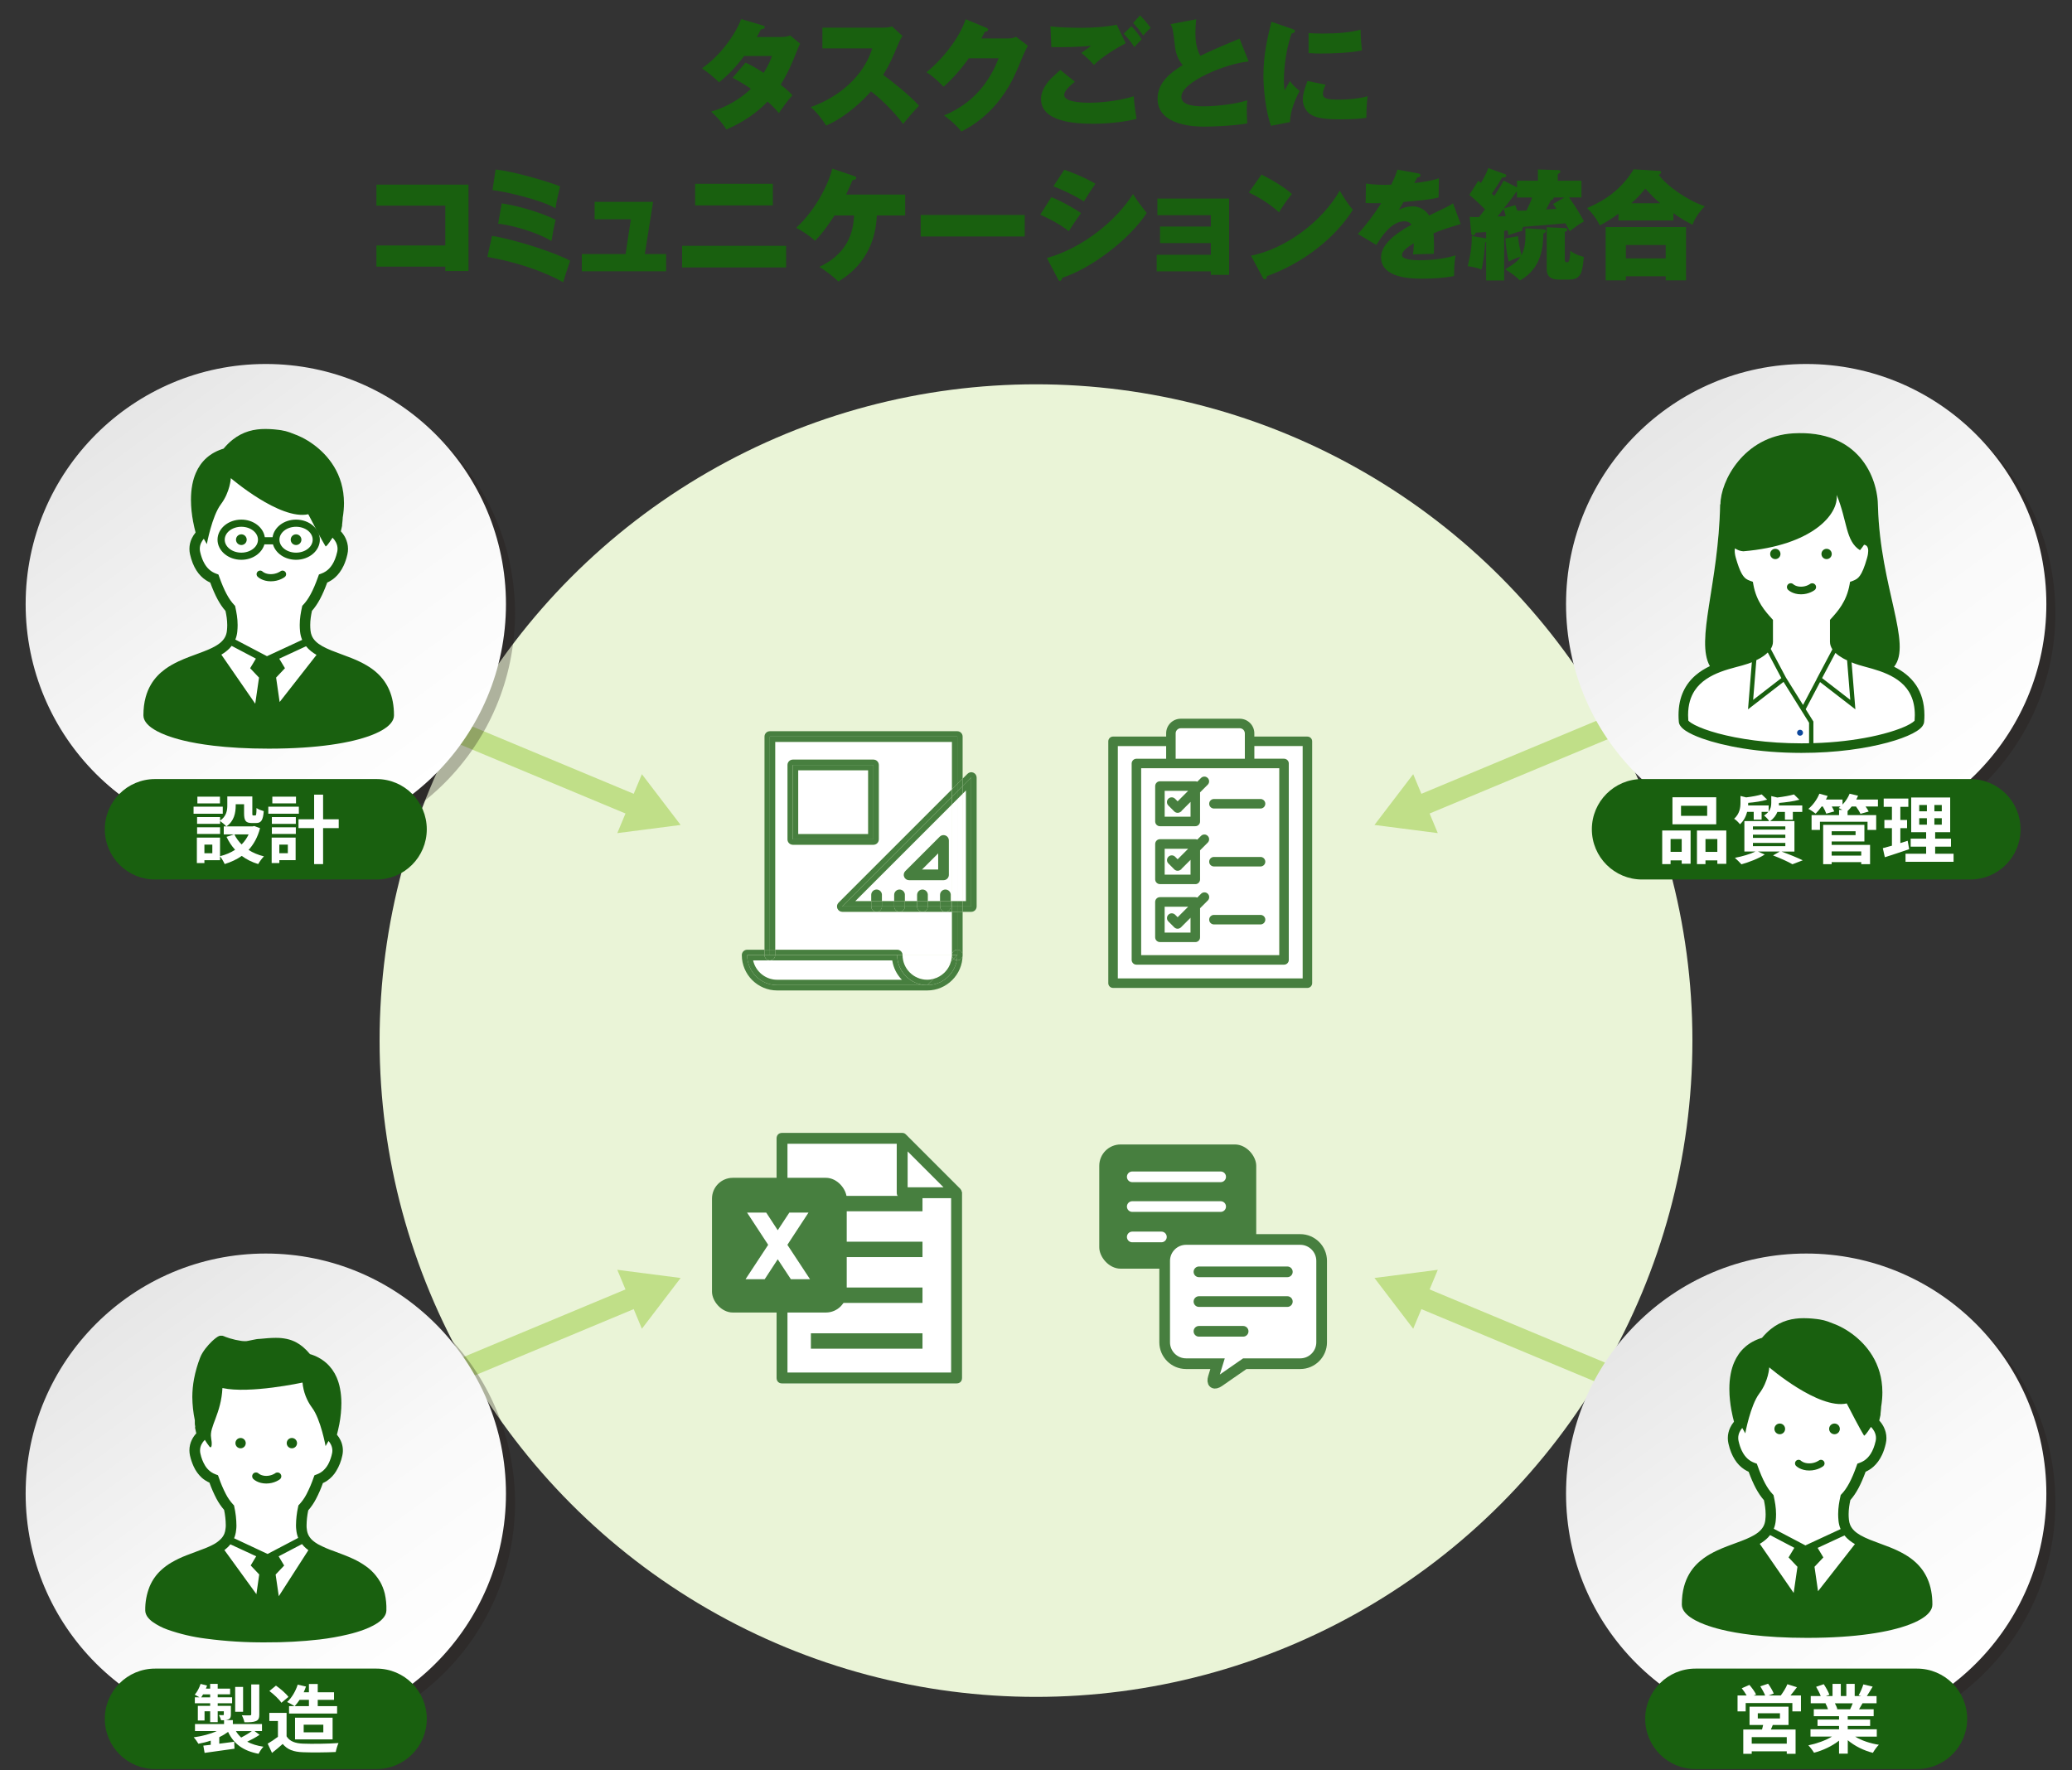
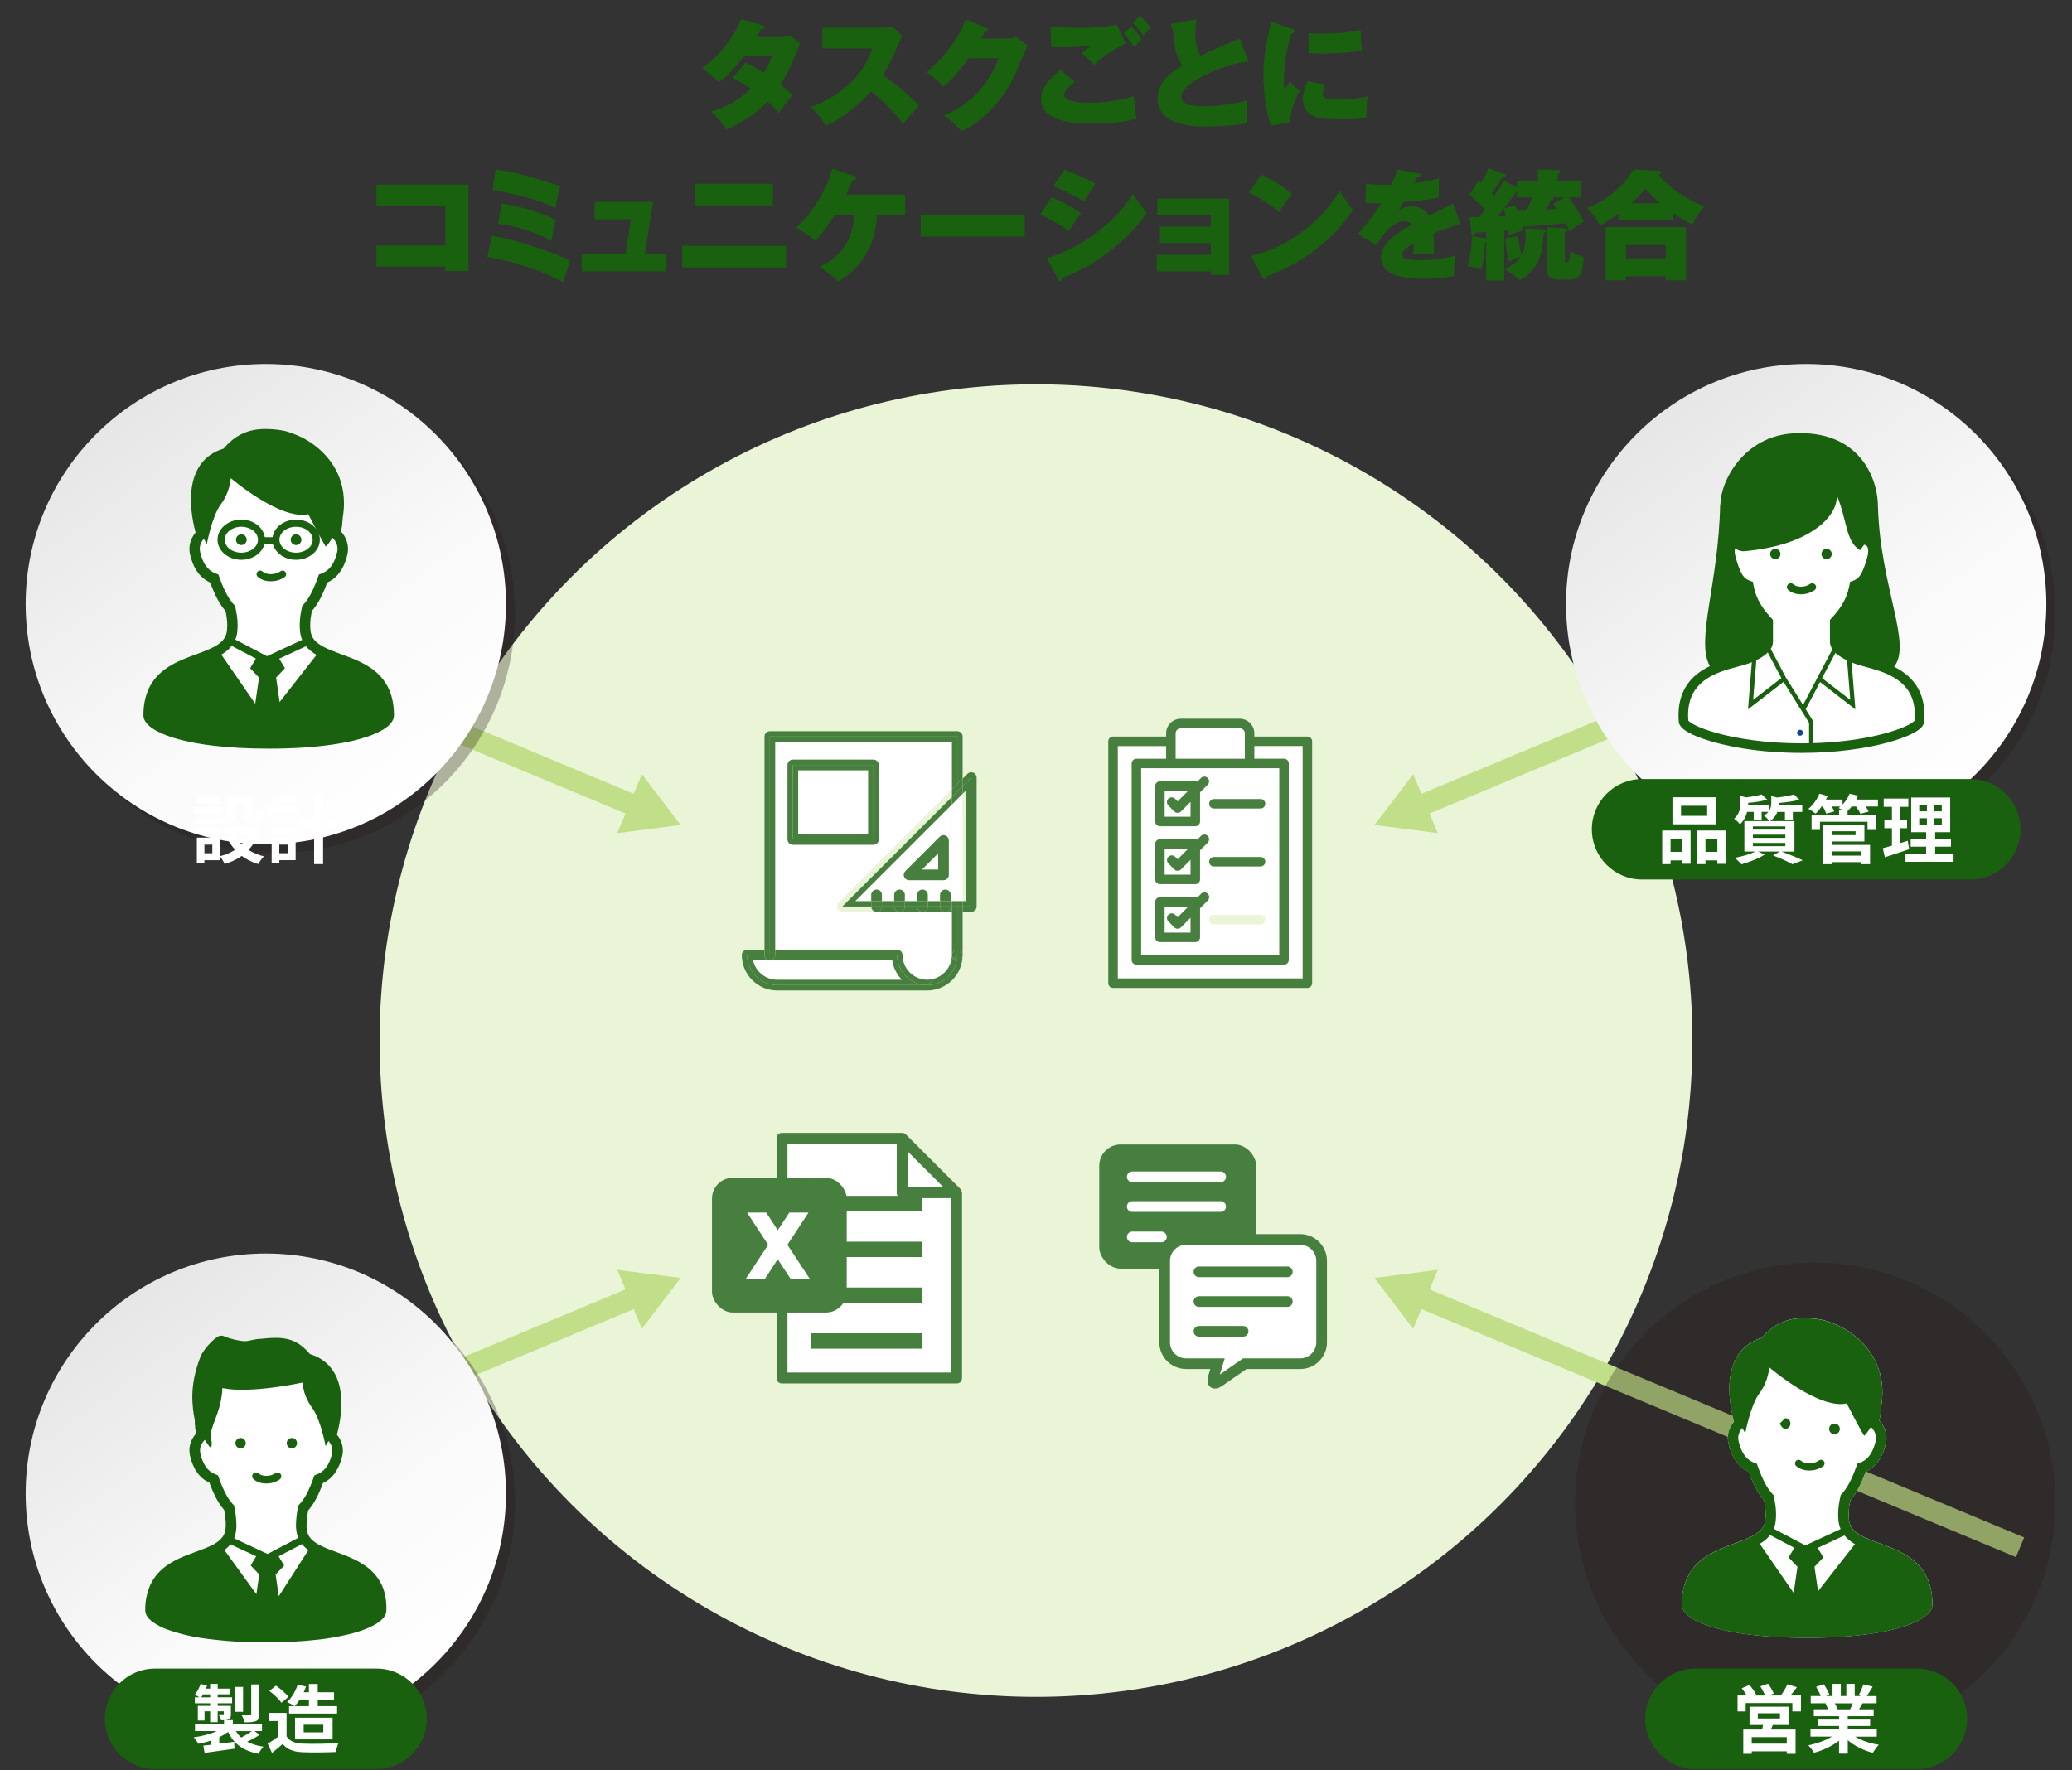
<svg xmlns="http://www.w3.org/2000/svg" xmlns:xlink="http://www.w3.org/1999/xlink" viewBox="0 0 728 622">
  <rect x="0" y="0" width="728" height="622" fill="#333333" stroke="none" />
  <defs>
    <style>
      .cls-1 {
        fill: #0d479c;
      }

      .cls-2 {
        fill: #c0df88;
      }

      .cls-3 {
        stroke: #c0df88;
        stroke-width: 7.5px;
      }

      .cls-3, .cls-4, .cls-5, .cls-6 {
        fill: none;
      }

      .cls-3, .cls-6 {
        stroke-miterlimit: 10;
      }

      .cls-7 {
        mix-blend-mode: multiply;
        opacity: .3;
      }

      .cls-8 {
        fill: url(#_名称未設定グラデーション_27-3);
      }

      .cls-9 {
        fill: url(#_名称未設定グラデーション_27-4);
      }

      .cls-10 {
        fill: url(#_名称未設定グラデーション_27-2);
      }

      .cls-11 {
        fill: #eaf4d7;
      }

      .cls-4, .cls-5 {
        stroke-linecap: round;
        stroke-linejoin: round;
      }

      .cls-4, .cls-5, .cls-6 {
        stroke-width: 3.75px;
      }

      .cls-4, .cls-6 {
        stroke: #477f3f;
      }

      .cls-12 {
        isolation: isolate;
      }

      .cls-13 {
        fill: #477f3f;
      }

      .cls-14 {
        fill: #231815;
      }

      .cls-15 {
        fill: #19600f;
      }

      .cls-16 {
        fill: #fff;
      }

      .cls-5 {
        stroke: #fff;
      }

      .cls-17 {
        fill: url(#_名称未設定グラデーション_27);
      }
    </style>
    <linearGradient id="_名称未設定グラデーション_27" data-name="名称未設定グラデーション 27" x1="43.1" y1="456.11" x2="144.35" y2="594.58" gradientUnits="userSpaceOnUse">
      <stop offset="0" stop-color="#e6e6e6" />
      <stop offset=".06" stop-color="#e8e8e8" />
      <stop offset=".6" stop-color="#f9f9f9" />
      <stop offset="1" stop-color="#fff" />
    </linearGradient>
    <linearGradient id="_名称未設定グラデーション_27-2" data-name="名称未設定グラデーション 27" y1="143.51" x2="144.35" y2="281.98" xlink:href="#_名称未設定グラデーション_27" />
    <linearGradient id="_名称未設定グラデーション_27-3" data-name="名称未設定グラデーション 27" x1="584.31" y1="143.51" x2="685.56" y2="281.98" xlink:href="#_名称未設定グラデーション_27" />
    <linearGradient id="_名称未設定グラデーション_27-4" data-name="名称未設定グラデーション 27" x1="584.31" y1="456.11" x2="685.56" y2="594.58" xlink:href="#_名称未設定グラデーション_27" />
  </defs>
  <g class="cls-12">
    <g id="_x33_0">
      <g>
        <circle class="cls-11" cx="364" cy="365.68" r="230.63" />
        <g>
          <g>
            <g>
              <path class="cls-16" d="M338.01,419.14v65.1c0,1.15-.77,1.92-1.92,1.92h-61.33c-1.15,0-1.92-.76-1.92-1.92v-84.21c0-1.15.76-1.92,1.92-1.92h42.22c.57,0,.95.18,1.33.57l19.11,19.11c.19.19.19.38.38.58v.19c.2.19.2.38.2.58h0Z" />
              <path class="cls-13" d="M338.01,419.14c0-.2,0-.38-.2-.58v-.19c-.19-.2-.19-.39-.38-.58l-19.11-19.11c-.38-.38-.76-.57-1.33-.57h-42.22c-1.15,0-1.92.77-1.92,1.92v84.21c0,1.15.76,1.92,1.92,1.92h61.33c1.15,0,1.92-.76,1.92-1.92v-65.1h0ZM276.68,401.94h38.39v17.2c0,1.15.76,1.91,1.91,1.91h17.2v61.27h-57.5v-80.39ZM325.2,410.92l6.31,6.31h-12.61v-12.61l6.3,6.31ZM318.9,404.61" />
            </g>
            <rect class="cls-13" x="284.91" y="468.54" width="39.21" height="5.41" />
            <rect class="cls-13" x="284.91" y="452.45" width="39.21" height="5.41" />
            <rect class="cls-13" x="284.91" y="436.35" width="39.21" height="5.41" />
            <rect class="cls-13" x="284.91" y="420.25" width="39.21" height="5.41" />
            <rect class="cls-13" x="250.16" y="413.9" width="47.34" height="47.34" rx="7.32" ry="7.32" />
          </g>
          <path class="cls-16" d="M273.25,442.54l-4.57,6.99h-6.73l7.95-12.08-7.42-11.33h6.73l4.05,6.2,4.08-6.2h6.73l-7.42,11.33,7.95,12.08h-6.73l-4.6-6.99Z" />
        </g>
        <g>
          <path class="cls-16" d="M418.32,302.14l-3.28,3.28v.16h-.17c-.65.56-1.64.54-2.27-.08l-2.08-2.08c-.63-.65-.63-1.67,0-2.32.64-.66,1.69-.68,2.35-.04l.91.91,3.71-3.71h-8.27v9.11h9.11v-5.23Z" />
          <path class="cls-16" d="M418.32,322.5l-3.28,3.28v.06l-.12.06c-.65.62-1.68.6-2.32-.03l-2.08-2.08c-.63-.65-.63-1.67,0-2.32.31-.32.72-.5,1.17-.51.44,0,.87.16,1.19.47l.91.91,3.71-3.71h-8.27v9.11h9.11v-5.23Z" />
          <path class="cls-16" d="M437.37,257.71c0-.99-.81-1.8-1.8-1.8h-20.72c-.48,0-.93.19-1.27.53-.34.34-.53.79-.53,1.27v8.93h24.32v-8.93Z" />
          <path class="cls-16" d="M418.32,281.77l-3.28,3.28v.16h-.17c-.65.56-1.64.54-2.27-.08l-2.08-2.08c-.35-.36-.51-.78-.5-1.22,0-.44.19-.86.51-1.17.66-.64,1.72-.62,2.35.04l.9.9,3.71-3.71h-8.27v9.11h9.11v-5.23Z" />
          <path class="cls-16" d="M440.71,266.64h10.44c.92,0,1.67.75,1.67,1.67v69.02c0,.44-.17.86-.49,1.18-.31.31-.73.49-1.18.49h-51.86c-.92,0-1.67-.75-1.67-1.66v-69.02c0-.92.75-1.67,1.67-1.67h10.44v-4.47h-16.99v81.66h64.96v-81.66h-16.99v4.47Z" />
          <path class="cls-16" d="M400.95,335.66h48.53v-65.69h-48.53v65.69ZM442.89,324.85h-16.37c-.92,0-1.67-.75-1.67-1.67s.75-1.66,1.67-1.66h16.37c.92,0,1.67.75,1.67,1.66s-.75,1.67-1.67,1.67ZM442.89,304.48h-16.37c-.92,0-1.67-.75-1.67-1.66s.75-1.67,1.67-1.67h16.37c.92,0,1.67.75,1.67,1.67s-.75,1.66-1.67,1.66ZM424.86,282.45c0-.92.75-1.66,1.67-1.66h16.37c.92,0,1.67.75,1.67,1.66s-.75,1.67-1.67,1.67h-16.37c-.92,0-1.66-.75-1.67-1.66h0ZM405.88,276.23c0-.92.75-1.67,1.67-1.67h12.44c.24,0,.47.05.68.15l1.33-1.33c.65-.63,1.67-.63,2.31,0,.66.64.68,1.69.04,2.35l-2.71,2.71v10.23c0,.92-.75,1.67-1.66,1.67h-12.44c-.92,0-1.67-.75-1.67-1.67v-12.44ZM405.88,296.6c0-.92.75-1.66,1.67-1.67h12.44c.24,0,.47.05.68.15l1.33-1.33c.65-.63,1.67-.63,2.31,0,.32.31.5.72.51,1.17,0,.44-.16.87-.47,1.19l-2.71,2.71v10.23c0,.45-.17.86-.49,1.18s-.73.49-1.17.49h-12.44c-.92,0-1.67-.75-1.67-1.66v-12.44ZM405.88,316.96c0-.92.75-1.66,1.67-1.66h12.44c.23,0,.47.05.68.15l1.37-1.37c.66-.63,1.71-.62,2.35.04.64.66.62,1.72-.04,2.36l-2.7,2.7v10.23c0,.92-.75,1.67-1.66,1.67h-12.44c-.92,0-1.67-.75-1.67-1.67v-12.44Z" />
          <path class="cls-13" d="M459.36,258.84h-18.65v-1.14c0-2.83-2.31-5.13-5.13-5.13h-20.72c-2.83,0-5.13,2.3-5.13,5.13v1.14h-18.66c-.44,0-.86.17-1.18.49-.31.31-.49.73-.49,1.18v84.99c0,.92.75,1.67,1.67,1.67h68.29c.92,0,1.67-.75,1.67-1.67v-84.99c0-.92-.75-1.66-1.66-1.66ZM413.06,257.71c0-.48.19-.93.53-1.27.34-.34.79-.53,1.27-.53h20.72c.99,0,1.8.81,1.8,1.8v8.93h-24.32v-8.93ZM449.48,269.97v65.69h-48.53v-65.69h48.53ZM457.7,271.75v72.08h-64.96v-81.66h16.99v4.47h-10.44c-.92,0-1.67.75-1.67,1.67v69.02c0,.92.75,1.66,1.67,1.66h51.86c.44,0,.86-.17,1.18-.49.31-.31.49-.73.49-1.18v-69.02c0-.92-.75-1.66-1.67-1.67h-10.44v-4.47h16.99v9.58Z" />
          <path class="cls-13" d="M426.52,284.12h16.37c.92,0,1.67-.75,1.67-1.67s-.75-1.66-1.67-1.66h-16.37c-.92,0-1.66.75-1.67,1.66h0c0,.92.75,1.67,1.67,1.67Z" />
          <path class="cls-13" d="M442.89,301.15h-16.37c-.92,0-1.67.75-1.67,1.67s.75,1.66,1.67,1.66h16.37c.92,0,1.67-.75,1.67-1.66s-.75-1.67-1.67-1.67Z" />
-           <path class="cls-13" d="M442.89,321.52h-16.37c-.92,0-1.67.75-1.67,1.66s.75,1.67,1.67,1.67h16.37c.92,0,1.67-.75,1.67-1.67s-.75-1.66-1.67-1.66Z" />
          <path class="cls-13" d="M407.54,290.34h12.44c.92,0,1.66-.75,1.66-1.67v-10.23l2.71-2.71c.64-.66.62-1.72-.04-2.35-.65-.63-1.67-.63-2.31,0l-1.33,1.33c-.21-.1-.44-.15-.68-.15h-12.44c-.92,0-1.66.75-1.67,1.67v12.44c0,.92.75,1.67,1.67,1.67ZM409.21,277.9h8.27l-3.71,3.71-.9-.9c-.64-.66-1.7-.68-2.35-.04-.32.31-.5.72-.51,1.17,0,.44.16.87.5,1.22l2.08,2.08c.62.62,1.62.65,2.27.08h.17v-.17l3.28-3.28v5.23h-9.11v-9.11Z" />
          <path class="cls-13" d="M407.54,310.7h12.44c.44,0,.86-.17,1.17-.49s.49-.73.49-1.18v-10.23l2.71-2.71c.31-.32.48-.74.47-1.19,0-.44-.19-.86-.51-1.17-.65-.63-1.67-.63-2.31,0l-1.33,1.33c-.21-.1-.44-.15-.68-.15h-12.44c-.92,0-1.66.75-1.67,1.67v12.44c0,.92.75,1.66,1.67,1.66ZM409.21,298.26h8.27l-3.71,3.71-.91-.91c-.66-.64-1.72-.62-2.35.04-.63.65-.63,1.67,0,2.32l2.08,2.08c.62.62,1.62.65,2.27.08h.17v-.17l3.28-3.28v5.23h-9.11v-9.11Z" />
          <path class="cls-13" d="M407.54,331.06h12.44c.92,0,1.66-.75,1.66-1.67v-10.23l2.7-2.7c.66-.64.68-1.69.04-2.36-.64-.66-1.69-.68-2.35-.04l-1.37,1.37c-.21-.1-.45-.15-.68-.15h-12.44c-.92,0-1.66.75-1.67,1.66v12.44c0,.92.75,1.67,1.67,1.67ZM409.21,318.63h8.27l-3.71,3.71-.91-.91c-.32-.31-.75-.47-1.19-.47-.44,0-.86.19-1.17.51-.63.65-.63,1.66,0,2.32l2.08,2.08c.64.64,1.67.65,2.32.03l.12-.06v-.06l3.28-3.28v5.23h-9.11v-9.11Z" />
        </g>
        <g>
          <path class="cls-16" d="M317.11,335.62c0,4.79,3.89,8.68,8.68,8.68.76,0,1.49-.13,2.19-.31l6.18-6.18c.18-.7.31-1.43.31-2.19h0s-17.36,0-17.36,0h0Z" />
          <path class="cls-16" d="M324.11,320.42h-28.15c-.76,0-1.44-.46-1.73-1.16-.29-.7-.13-1.51.41-2.04l39.83-39.83v-16.67h-62.1v73.03h42.86c1.04,0,1.88.84,1.88,1.87h17.36v-15.2h-10.36ZM276.7,294.98v-26.16c0-1.04.84-1.88,1.88-1.88h28.32c1.04,0,1.88.84,1.88,1.88v26.16c0,1.04-.84,1.88-1.88,1.88h-28.32c-1.04,0-1.88-.84-1.88-1.88Z" />
          <path class="cls-13" d="M336.35,333.75c1.04,0,1.87.84,1.87,1.87v-15.2h-1.87v13.32Z" />
          <path class="cls-13" d="M270.5,258.84h65.85v16.67l1.87-1.87v-14.8c0-1.04-.84-1.88-1.88-1.88h-65.85c-1.04,0-1.88.84-1.88,1.88v74.9h1.88v-74.9Z" />
          <polygon class="cls-13" points="272.37 260.72 334.47 260.72 334.47 277.39 336.35 275.51 336.35 258.84 270.5 258.84 270.5 333.75 272.37 333.75 272.37 260.72" />
          <path class="cls-13" d="M334.47,335.62h0c0-1.04.84-1.87,1.88-1.87,0,0,0,0,0,0v-13.32h-1.88v15.2Z" />
-           <polygon class="cls-16" points="339.39 316.67 339.39 277.77 338.22 278.94 338.22 316.67 339.39 316.67" />
          <path class="cls-16" d="M300.49,316.67h5.63v-2.19c0-1.04.84-1.88,1.88-1.88s1.88.84,1.88,1.88v2.19h4.31v-2.19c0-1.04.84-1.88,1.88-1.88s1.88.84,1.88,1.88v2.19h4.31v-2.19c0-1.04.84-1.88,1.88-1.88s1.88.84,1.88,1.88v2.19h4.31v-2.19c0-1.04.84-1.88,1.88-1.88s1.88.84,1.88,1.88v2.19h.42v-33.98l-33.98,33.98ZM333.38,307.43c0,1.04-.84,1.88-1.88,1.88h-12.09c-.76,0-1.44-.46-1.73-1.16-.29-.7-.13-1.51.41-2.04l12.09-12.09c.54-.54,1.34-.7,2.04-.41.7.29,1.16.97,1.16,1.73v12.09Z" />
          <polygon class="cls-16" points="329.63 305.56 329.63 299.87 323.95 305.56 329.63 305.56" />
          <polygon class="cls-16" points="338.22 316.67 338.22 278.94 336.35 280.82 336.35 316.67 338.22 316.67" />
          <polygon class="cls-16" points="334.47 316.67 336.35 316.67 336.35 280.82 334.47 282.69 334.47 316.67" />
          <path class="cls-13" d="M341.98,271.51c-.7-.29-1.51-.13-2.04.41l-1.72,1.72v2.65l3.04-3.04v45.3h-3.04v1.88h3.04c1.04,0,1.88-.84,1.88-1.88v-45.3c0-.76-.46-1.44-1.16-1.73Z" />
-           <path class="cls-13" d="M294.23,319.27c.29.7.97,1.16,1.73,1.16h12.03c-1.04,0-1.88-.84-1.88-1.88h0s-10.16,0-10.16,0l38.51-38.51v-2.65l-39.83,39.83c-.54.54-.7,1.34-.41,2.04Z" />
          <path class="cls-13" d="M322.24,318.55h0s-4.31,0-4.31,0h0c0,1.04-.84,1.88-1.88,1.88h8.06c-1.04,0-1.88-.84-1.88-1.88Z" />
          <path class="cls-13" d="M334.05,318.55c0,1.04-.84,1.88-1.88,1.88h2.3v-1.88h-.42Z" />
          <path class="cls-13" d="M330.3,318.55h0s-4.31,0-4.31,0h0c0,1.04-.84,1.88-1.88,1.88h8.06c-1.04,0-1.88-.84-1.88-1.88Z" />
          <path class="cls-13" d="M314.18,318.55h0s-4.31,0-4.31,0h0c0,1.04-.84,1.88-1.88,1.88h8.06c-1.04,0-1.88-.84-1.88-1.88Z" />
          <polygon class="cls-13" points="336.35 278.16 338.22 276.29 338.22 273.64 336.35 275.51 336.35 278.16" />
          <rect class="cls-13" x="336.35" y="318.55" width="1.87" height="1.88" />
          <polygon class="cls-13" points="334.47 280.04 336.35 278.16 336.35 275.51 334.47 277.39 334.47 280.04" />
          <rect class="cls-13" x="334.47" y="318.55" width="1.88" height="1.88" />
          <polygon class="cls-13" points="339.39 277.77 339.39 316.67 338.22 316.67 338.22 318.55 341.26 318.55 341.26 273.25 338.22 276.29 338.22 278.94 339.39 277.77" />
          <polygon class="cls-13" points="306.12 318.55 306.12 316.67 300.49 316.67 334.47 282.69 334.47 280.04 295.96 318.55 306.12 318.55" />
          <rect class="cls-13" x="334.05" y="316.67" width=".42" height="1.87" />
          <rect class="cls-13" x="309.87" y="316.67" width="4.31" height="1.87" />
          <rect class="cls-13" x="325.99" y="316.67" width="4.31" height="1.87" />
          <rect class="cls-13" x="317.93" y="316.67" width="4.31" height="1.87" />
          <rect class="cls-13" x="336.35" y="316.67" width="1.87" height="1.87" />
          <polygon class="cls-13" points="336.35 280.82 338.22 278.94 338.22 276.29 336.35 278.16 336.35 280.82" />
          <polygon class="cls-13" points="334.47 282.69 336.35 280.82 336.35 278.16 334.47 280.04 334.47 282.69" />
          <rect class="cls-13" x="334.47" y="316.67" width="1.88" height="1.87" />
          <path class="cls-13" d="M332.22,293.61c-.7-.29-1.51-.13-2.04.41l-12.09,12.09c-.54.54-.7,1.34-.41,2.04.29.7.97,1.16,1.73,1.16h12.09c1.04,0,1.88-.84,1.88-1.88v-12.09c0-.76-.46-1.44-1.16-1.73ZM329.63,305.56h-5.69l5.69-5.68v5.68Z" />
          <path class="cls-13" d="M309.87,314.48c0-1.04-.84-1.88-1.88-1.88s-1.88.84-1.88,1.88v2.19h3.75v-2.19Z" />
          <path class="cls-13" d="M309.87,318.55h0s-3.75,0-3.75,0h0c0,1.04.84,1.88,1.88,1.88s1.88-.84,1.88-1.88Z" />
          <rect class="cls-13" x="306.12" y="316.67" width="3.75" height="1.87" />
          <path class="cls-13" d="M317.93,314.48c0-1.04-.84-1.88-1.88-1.88s-1.88.84-1.88,1.88v2.19h3.75v-2.19Z" />
          <path class="cls-13" d="M317.93,318.55h0s-3.75,0-3.75,0h0c0,1.04.84,1.88,1.88,1.88s1.88-.84,1.88-1.88Z" />
          <rect class="cls-13" x="314.18" y="316.67" width="3.75" height="1.87" />
          <path class="cls-13" d="M325.99,314.48c0-1.04-.84-1.88-1.88-1.88s-1.88.84-1.88,1.88v2.19h3.75v-2.19Z" />
          <path class="cls-13" d="M325.99,318.55h0s-3.75,0-3.75,0h0c0,1.04.84,1.88,1.88,1.88s1.88-.84,1.88-1.88Z" />
          <rect class="cls-13" x="322.24" y="316.67" width="3.75" height="1.87" />
          <path class="cls-13" d="M334.05,314.48c0-1.04-.84-1.88-1.88-1.88s-1.88.84-1.88,1.88v2.19h3.75v-2.19Z" />
          <path class="cls-13" d="M330.3,318.55c0,1.04.84,1.88,1.88,1.88s1.88-.84,1.88-1.88h0s-3.75,0-3.75,0h0Z" />
          <rect class="cls-13" x="330.3" y="316.67" width="3.75" height="1.87" />
          <rect class="cls-16" x="280.45" y="270.69" width="24.57" height="22.41" />
          <path class="cls-13" d="M308.77,294.98v-26.16c0-1.04-.84-1.88-1.88-1.88h-28.32c-1.04,0-1.88.84-1.88,1.88v26.16c0,1.04.84,1.88,1.88,1.88h28.32c1.04,0,1.88-.84,1.88-1.88ZM278.57,268.81h28.32v26.16h-28.32v-26.16Z" />
          <path class="cls-13" d="M306.9,268.81h-28.32v26.16h28.32v-26.16ZM305.02,293.1h-24.57v-22.41h24.57v22.41Z" />
          <path class="cls-16" d="M334.16,337.81l-6.18,6.18c3.02-.79,5.38-3.16,6.18-6.18Z" />
          <path class="cls-16" d="M273.08,344.3h43.82c-1.78-1.82-3-4.18-3.4-6.81h-48.9c.86,3.89,4.33,6.81,8.48,6.81Z" />
          <path class="cls-13" d="M325.79,344.3c-4.79,0-8.68-3.89-8.68-8.68h0s-1.88,0-1.88,0c0,5.83,4.73,10.56,10.56,10.56l2.19-2.19c-.7.18-1.43.31-2.19.31Z" />
          <path class="cls-13" d="M335.02,336.95c-.34-.34-.55-.81-.55-1.33,0,.76-.13,1.49-.31,2.19l.86-.86Z" />
          <path class="cls-13" d="M336.34,337.5c-.06,0-.11-.03-.17-.03-.87,4.95-5.18,8.71-10.38,8.71h-52.71c-5.83,0-10.56-4.73-10.56-10.56h6.1v-1.87h-6.1c-1.04,0-1.88.84-1.88,1.88,0,6.85,5.58,12.43,12.43,12.43h52.71c6.85,0,12.43-5.58,12.43-12.43,0,1.04-.84,1.88-1.88,1.88Z" />
          <path class="cls-13" d="M315.23,333.75h-42.86v1.87h44.74c0-1.04-.84-1.87-1.88-1.87Z" />
          <path class="cls-13" d="M334.47,335.62c0,.52.21.99.55,1.33l1.33-1.33h-1.88Z" />
          <path class="cls-13" d="M336.35,333.75v1.87c0,.63-.07,1.24-.17,1.84.06,0,.11.03.17.03,1.04,0,1.88-.84,1.88-1.88s-.84-1.87-1.87-1.87Z" />
          <rect class="cls-13" x="268.62" y="333.75" width="1.88" height="1.87" />
          <rect class="cls-13" x="270.5" y="333.75" width="1.87" height="1.87" />
          <path class="cls-13" d="M334.47,335.62h1.88v-1.87s0,0,0,0c-1.04,0-1.88.84-1.88,1.87Z" />
          <path class="cls-13" d="M315.23,335.62h-42.86c0,1.04-.84,1.88-1.88,1.88h43.01c.4,2.63,1.62,4.99,3.4,6.81h-43.82c-4.14,0-7.62-2.92-8.48-6.81h5.89c-1.04,0-1.88-.84-1.88-1.88h0s-6.1,0-6.1,0c0,5.83,4.73,10.56,10.56,10.56h52.71c-5.83,0-10.56-4.73-10.56-10.56Z" />
          <path class="cls-13" d="M334.16,337.81c-.79,3.02-3.16,5.38-6.18,6.18l-2.19,2.19c5.2,0,9.51-3.76,10.38-8.71-.45-.04-.86-.21-1.16-.51l-.86.86Z" />
          <path class="cls-13" d="M270.49,337.5c1.04,0,1.88-.84,1.88-1.88h0s-1.87,0-1.87,0h-1.88c0,1.04.84,1.88,1.88,1.88Z" />
          <path class="cls-13" d="M336.18,337.46c.11-.6.17-1.21.17-1.84l-1.33,1.33c.3.3.71.47,1.16.51Z" />
        </g>
        <g>
          <rect class="cls-13" x="386.23" y="402.18" width="55.15" height="43.65" rx="7.5" ry="7.5" />
          <line class="cls-5" x1="397.82" y1="413.55" x2="428.88" y2="413.55" />
          <line class="cls-5" x1="397.82" y1="424" x2="428.88" y2="424" />
          <line class="cls-5" x1="397.82" y1="434.68" x2="408.06" y2="434.68" />
          <g>
            <g>
              <path class="cls-16" d="M456.86,435.57h-40.15c-4.12,0-7.5,3.38-7.5,7.5v28.65c0,4.12,3.38,7.5,7.5,7.5h11.08l-1.48,4.84c-.6,1.97.29,2.62,1.99,1.45l9.07-6.29h19.49c4.12,0,7.5-3.38,7.5-7.5v-28.65c0-4.12-3.38-7.5-7.5-7.5Z" />
              <path class="cls-6" d="M456.86,435.57h-40.15c-4.12,0-7.5,3.38-7.5,7.5v28.65c0,4.12,3.38,7.5,7.5,7.5h11.08l-1.48,4.84c-.6,1.97.29,2.62,1.99,1.45l9.07-6.29h19.49c4.12,0,7.5-3.38,7.5-7.5v-28.65c0-4.12-3.38-7.5-7.5-7.5Z" />
            </g>
            <g>
              <line class="cls-4" x1="421.25" y1="446.94" x2="452.31" y2="446.94" />
              <line class="cls-4" x1="421.25" y1="457.39" x2="452.31" y2="457.39" />
              <line class="cls-4" x1="421.25" y1="467.84" x2="436.78" y2="467.84" />
            </g>
          </g>
        </g>
        <g>
          <line class="cls-3" x1="12.3" y1="543.74" x2="224.24" y2="455.32" />
          <polygon class="cls-2" points="225.53 466.94 239.14 449.1 216.89 446.23 225.53 466.94" />
        </g>
        <g>
          <line class="cls-3" x1="709.76" y1="543.74" x2="497.82" y2="455.32" />
          <polygon class="cls-2" points="505.17 446.23 482.92 449.1 496.53 466.94 505.17 446.23" />
        </g>
        <g>
          <line class="cls-3" x1="709.76" y1="195.26" x2="497.82" y2="283.68" />
          <polygon class="cls-2" points="496.53 272.06 482.92 289.9 505.17 292.77 496.53 272.06" />
        </g>
        <g>
          <line class="cls-3" x1="12.3" y1="195.26" x2="224.24" y2="283.68" />
          <polygon class="cls-2" points="216.89 292.77 239.14 289.9 225.53 272.06 216.89 292.77" />
        </g>
        <g>
          <g>
            <g class="cls-7">
              <circle class="cls-14" cx="96.57" cy="528.07" r="84.38" />
            </g>
            <circle class="cls-17" cx="93.39" cy="524.89" r="84.38" />
          </g>
          <g>
            <path class="cls-16" d="M106.11,542.63l-8.21,4.3,1.94,3.24-3,3.17,1.11,7.62,10.4-16.18c-.54-.4-1.05-.84-1.52-1.31-.26-.26-.5-.54-.72-.83Z" />
            <path class="cls-16" d="M104.76,540.37c-.33-.82-.54-1.68-.62-2.56-.08-.56-.12-1.12-.12-1.69.02-2.23.27-4.45.76-6.62l.1-.47.34-.35c.99-1.08,1.84-2.29,2.51-3.59.98-1.88,1.81-3.84,2.49-5.85l.29-.77.78-.29c.85-.31,1.63-.77,2.31-1.37.86-.8,1.56-1.76,2.04-2.83.46-1.01.81-2.07,1.04-3.15.08-.34.12-.69.12-1.04,0-.7-.16-1.39-.46-2.02-.23-.49-.54-.95-.89-1.37-.62,1.04-1.03,1.82-1.03,1.82,0,0-1.72-9.47-4.74-13.48-1.92-2.59-3.08-5.66-3.37-8.86,0,0-18.62,4.04-28.14,1.92-.44,9.05-4.67,13.62-3.98,17.48.39,2.09.27,3.96-.52,3.17-.61-.78-1.17-1.6-1.69-2.44-.47.46-.86,1-1.16,1.58-.34.67-.52,1.41-.52,2.16,0,.35.04.7.12,1.05.31,1.53.88,2.99,1.69,4.33.55.89,1.28,1.65,2.14,2.24.49.33,1.01.59,1.57.79l.78.29.29.78c.68,2.01,1.52,3.96,2.49,5.85.67,1.31,1.52,2.52,2.51,3.61l.34.35.1.47c.48,2.18.74,4.39.76,6.62,0,.56-.04,1.13-.12,1.69-.09.96-.33,1.91-.71,2.8l11.8,5.53,10.72-5.63v-.12ZM84.53,508.95c-1,0-1.81-.81-1.81-1.81s.81-1.81,1.81-1.81,1.81.81,1.81,1.81-.81,1.81-1.81,1.81ZM98.33,519.84c-.08.06-1.94,1.49-4.77,1.49s-4.4-1.43-4.56-1.6c-.52-.52-.52-1.37,0-1.9.52-.52,1.36-.52,1.88-.01.06.06.94.83,2.68.83,1.88,0,3.12-.92,3.13-.93.59-.44,1.43-.33,1.88.25.45.58.35,1.41-.23,1.87ZM102.55,508.95c-1,0-1.81-.81-1.81-1.81s.81-1.81,1.81-1.81,1.81.81,1.81,1.81-.81,1.81-1.81,1.81Z" />
            <path class="cls-16" d="M90.01,546.91l-9.07-4.2c-.5.62-1.06,1.19-1.69,1.69l-.42.32,11.24,15.49.99-6.91-3-3.17,1.94-3.22Z" />
            <path class="cls-15" d="M84.53,505.33c-1,0-1.81.81-1.81,1.81s.81,1.81,1.81,1.81,1.81-.81,1.81-1.81-.81-1.81-1.81-1.81Z" />
            <path class="cls-15" d="M102.55,505.33c-1,0-1.81.81-1.81,1.81s.81,1.81,1.81,1.81,1.81-.81,1.81-1.81-.81-1.81-1.81-1.81Z" />
            <path class="cls-15" d="M96.69,517.72s-1.25.93-3.13.93c-1.74,0-2.61-.77-2.68-.83-.52-.51-1.36-.5-1.88.01-.52.52-.52,1.37,0,1.9.16.16,1.68,1.6,4.56,1.6s4.69-1.43,4.77-1.49c.58-.45.68-1.29.23-1.87-.45-.58-1.29-.69-1.88-.25Z" />
            <path class="cls-15" d="M133.49,555.77c-1.22-2.09-2.87-3.9-4.84-5.31-1.39-1-2.88-1.87-4.43-2.6-2.29-1.08-4.63-1.9-6.74-2.71-1.97-.67-3.89-1.5-5.73-2.48l-.17-.1c-.53-.31-1.03-.66-1.5-1.04-.62-.5-1.15-1.1-1.55-1.79-.4-.71-.65-1.5-.72-2.31-.07-.42-.1-.84-.1-1.26.02-1.82.21-3.63.59-5.41,1.06-1.22,1.97-2.55,2.71-3.98.95-1.8,1.76-3.67,2.44-5.6.53-.24,1.05-.53,1.53-.86,1.28-.89,2.35-2.03,3.15-3.37,1.02-1.67,1.74-3.51,2.14-5.43.41-1.79.2-3.67-.59-5.33-.34-.73-.78-1.41-1.3-2.02.25-.96.57-2.26.86-3.78.46-2.4.69-4.84.71-7.28,0-1.75-.15-3.5-.49-5.22-.25-1.33-.65-2.62-1.18-3.86-.83-1.93-2.07-3.66-3.64-5.06-1.66-1.45-3.61-2.51-5.73-3.12-.74-.91-1.57-1.75-2.46-2.51-.69-.58-1.44-1.1-2.22-1.53-1.1-.61-2.29-1.05-3.52-1.3-1.27-.26-2.56-.39-3.86-.37-1.69,0-3.62.17-5.66.37-.78,0-1.43.17-1.99.27-.84.15-1.47.3-1.97.4l-.69.12h-.67c-.4,0-.79-.04-1.18-.1-1.33-.19-2.64-.49-3.93-.88l-1.37-.46-.46-.19-.29-.12c-.15-.07-.31-.12-.47-.15h-.37c-.17-.02-.35-.02-.52,0l-.32.1-.44.22c-.25.15-.48.31-.71.49-.49.38-.95.78-1.4,1.21-.81.79-1.57,1.63-2.26,2.53-.36.47-.7.97-1.01,1.48-.31.5-.57,1.03-.79,1.58-.95,2.44-1.68,4.96-2.17,7.53-.4,2.11-.6,4.24-.61,6.39.03,2.74.32,5.47.88,8.16v.99c0,.24,0,.69.1.99.1.3,0,.29,0,.39v.37l.42,1.87c-.61.66-1.13,1.4-1.53,2.21-.58,1.16-.89,2.44-.89,3.74,0,.61.07,1.22.2,1.82.29,1.33.73,2.63,1.3,3.88.68,1.51,1.66,2.86,2.88,3.98.8.69,1.7,1.26,2.66,1.69.68,1.92,1.5,3.79,2.44,5.6.75,1.43,1.66,2.76,2.71,3.98.38,1.78.57,3.59.59,5.41,0,.42-.03.85-.1,1.26-.05.58-.19,1.15-.4,1.69-.3.74-.76,1.4-1.33,1.95-.67.66-1.42,1.23-2.24,1.69l-.71.37c-.74.39-1.57.74-2.44,1.1-2.01.81-4.31,1.58-6.64,2.51-1.79.69-3.53,1.52-5.19,2.48-1.29.75-2.49,1.63-3.59,2.63-1.78,1.61-3.18,3.6-4.11,5.81-1.07,2.68-1.6,5.54-1.55,8.43,0,.45.1.9.27,1.31.15.38.36.75.61,1.08.51.65,1.11,1.22,1.79,1.69,1.6,1.12,3.34,2.01,5.17,2.66,4.37,1.54,8.89,2.6,13.48,3.17,7,.93,14.06,1.37,21.12,1.31,6.27.03,12.54-.3,18.77-1.01,3.4-.4,6.78-.99,10.11-1.79,1.9-.45,3.78-1.01,5.61-1.69,1.09-.4,2.14-.88,3.17-1.42.64-.33,1.25-.71,1.84-1.13.74-.51,1.4-1.14,1.94-1.85.25-.34.45-.71.61-1.1.15-.4.23-.83.24-1.26.06-1.99-.13-3.98-.57-5.92-.37-1.48-.94-2.91-1.69-4.25ZM90.08,560.2l-11.24-15.49.42-.32c.62-.5,1.19-1.06,1.69-1.69l9.07,4.2-1.94,3.22,3,3.17-.99,6.91ZM82.24,540.59c.37-.89.61-1.83.71-2.8.08-.56.12-1.12.12-1.69-.02-2.23-.27-4.45-.76-6.62l-.1-.47-.34-.35c-.99-1.08-1.84-2.3-2.51-3.61-.98-1.88-1.81-3.84-2.49-5.85l-.29-.78-.78-.29c-.55-.2-1.08-.47-1.57-.79-.86-.59-1.59-1.35-2.14-2.24-.81-1.34-1.38-2.8-1.69-4.33-.08-.34-.12-.69-.12-1.05,0-.75.18-1.49.52-2.16.3-.59.69-1.12,1.16-1.58.52.85,1.08,1.66,1.69,2.44.79.79.91-1.08.52-3.17-.69-3.86,3.54-8.43,3.98-17.48,9.52,2.12,28.14-1.92,28.14-1.92.29,3.21,1.45,6.28,3.37,8.86,3.02,4.01,4.74,13.48,4.74,13.48,0,0,.4-.78,1.03-1.82.36.41.66.87.89,1.37.3.63.45,1.32.46,2.02,0,.35-.04.7-.12,1.04-.23,1.09-.58,2.14-1.04,3.15-.48,1.07-1.17,2.04-2.04,2.83-.68.6-1.46,1.06-2.31,1.37l-.78.29-.29.77c-.68,2.01-1.52,3.96-2.49,5.85-.67,1.3-1.52,2.51-2.51,3.59l-.34.35-.1.47c-.49,2.17-.74,4.39-.76,6.62,0,.56.04,1.13.12,1.69.09.88.3,1.74.62,2.56v.12l-10.72,5.63-11.8-5.53ZM97.95,560.94l-1.11-7.62,3-3.17-1.94-3.24,8.21-4.3c.23.29.47.56.72.83.47.48.98.92,1.52,1.31l-10.4,16.18Z" />
          </g>
          <g>
            <path class="cls-15" d="M132.3,586.37H54.48c-9.75,0-17.65,7.9-17.65,17.65s7.9,17.65,17.65,17.65h77.82c9.75,0,17.65-7.9,17.65-17.65s-7.9-17.65-17.65-17.65Z" />
            <g>
              <path class="cls-16" d="M91.19,609.65c-1.34.89-2.94,1.76-4.33,2.41,1.58.84,3.46,1.42,5.7,1.76-.6.6-1.34,1.73-1.71,2.49-5.46-1.05-8.74-3.52-10.71-7.69-.92.68-1.97,1.31-3.1,1.86v2.28c1.71-.21,3.49-.45,5.25-.68l.1,2.44c-3.7.53-7.61,1.05-10.5,1.47l-.45-2.55c.76-.08,1.65-.18,2.6-.29v-1.47c-1.39.47-2.86.84-4.33,1.1-.37-.66-1.1-1.68-1.65-2.26,2.89-.39,5.85-1.15,8.11-2.2h-7.66v-2.47h10.21v-1.34h-1.05c-.13-.6-.5-1.31-.76-1.81.6.03,1.23.03,1.42.03.24,0,.31-.08.31-.29v-1.08h-2.15v3.83h-2.65v-3.83h-1.97v3.25h-2.36v-5.14h4.33v-.92h-5.38v-2.1h1.6c-.52-.31-1.21-.71-1.63-.92.87-1,1.6-2.42,2.05-3.78l2.28.58c-.13.37-.26.71-.42,1.08h1.5v-1.68h2.65v1.68h4.36v1.99h-4.36v1.05h5.06v2.1h-5.06v.92h4.64v2.97c0,1-.18,1.47-.87,1.78-.34.16-.76.24-1.23.26h2.78v1.37h10.24v2.47h-2.62l1.76,1.31ZM73.84,596.47v-1.05h-2.49c-.21.37-.42.74-.66,1.05h3.15ZM85.41,601.54h-2.78v-8.74h2.78v8.74ZM82.89,608.34c.5.84,1.13,1.6,1.86,2.26,1.23-.63,2.68-1.5,3.73-2.26h-5.59ZM91.11,602.43c0,1.34-.26,2-1.21,2.39-.92.39-2.21.42-4.02.42-.13-.74-.55-1.79-.92-2.47,1.18.05,2.44.05,2.81.03.39,0,.5-.1.5-.42v-10.45h2.83v10.5Z" />
              <path class="cls-16" d="M100.69,610.17c1.08,1.76,3.04,2.47,5.77,2.57,3.07.13,8.98.05,12.47-.21-.34.73-.81,2.26-.97,3.15-3.15.16-8.42.21-11.55.08-3.23-.13-5.38-.87-7.09-2.91-1.16,1.02-2.31,2.05-3.75,3.15l-1.52-3.25c1.13-.66,2.44-1.52,3.6-2.42v-5.54h-3.02v-2.86h6.06v8.24ZM98.88,598.39c-.81-1.26-2.68-2.99-4.23-4.15l2.31-1.89c1.58,1.1,3.49,2.73,4.38,3.96l-2.47,2.07ZM103.47,599.57c-.63-.47-1.89-1.13-2.6-1.47,1.63-1.44,2.97-3.75,3.73-6.09l2.91.66c-.24.68-.5,1.36-.81,2.02h1.84v-2.91h3.1v2.91h5.72v2.65h-5.72v2.23h6.8v2.6h-16.88v-2.6h1.92ZM105.26,597.34c-.55.84-1.13,1.6-1.73,2.23h5.01v-2.23h-3.28ZM103.66,611.25v-7.64h13.2v7.64h-13.2ZM106.7,608.76h6.9v-2.68h-6.9v2.68Z" />
            </g>
          </g>
        </g>
        <g>
          <g>
            <g class="cls-7">
              <circle class="cls-14" cx="96.57" cy="215.46" r="84.38" />
            </g>
            <circle class="cls-10" cx="93.39" cy="212.29" r="84.38" />
          </g>
          <g>
-             <path class="cls-15" d="M132.3,273.77H54.48c-9.75,0-17.65,7.9-17.65,17.65s7.9,17.65,17.65,17.65h77.82c9.75,0,17.65-7.9,17.65-17.65s-7.9-17.65-17.65-17.65Z" />
            <g>
              <path class="cls-16" d="M78.27,285.95h-10.26v-2.47h10.26v2.47ZM91.37,291.04c-.84,3.18-2.23,5.67-4.04,7.64,1.55,1,3.39,1.76,5.41,2.26-.68.66-1.57,1.89-2.02,2.7-2.21-.66-4.12-1.63-5.77-2.86-1.76,1.23-3.78,2.18-6.01,2.86-.32-.76-1.05-1.99-1.63-2.7v1.34h-5.49v1.02h-2.65v-8.95h8.14v6.53c1.97-.5,3.75-1.23,5.3-2.26-1.21-1.31-2.2-2.83-3.02-4.54l2.68-.87h-3.65v-2.81h.89c-.45-.52-1.55-1.47-2.18-1.89v1h-8.08v-2.39h8.08v1.26c2.26-1.55,2.54-3.62,2.54-5.38v-3.12h8.79v5.88c0,.74.05.81.34.81h.66c.34,0,.45-.34.47-2.62.58.45,1.79.89,2.55,1.1-.26,3.25-.94,4.17-2.7,4.17h-1.52c-2.1,0-2.7-.81-2.7-3.41v-3.18h-2.94v.45c0,2.47-.52,5.46-3.25,7.32h9.24l.52-.13,2.05.76ZM77.33,293.06h-8.08v-2.34h8.08v2.34ZM77.28,282.32h-7.93v-2.36h7.93v2.36ZM74.6,296.81h-2.78v3.02h2.78v-3.02ZM82.34,293.21c.63,1.31,1.5,2.49,2.55,3.54,1.02-1.02,1.84-2.21,2.47-3.54h-5.01Z" />
              <path class="cls-16" d="M105,285.95h-10.73v-2.47h10.73v2.47ZM103.87,302.27h-5.72v1.02h-2.7v-8.95h8.42v7.93ZM95.52,287.13h8.42v2.39h-8.42v-2.39ZM95.52,290.72h8.42v2.34h-8.42v-2.34ZM104,282.32h-8.32v-2.36h8.32v2.36ZM98.14,296.81v3.02h2.99v-3.02h-2.99ZM119.01,291.01h-5.49v12.65h-3.15v-12.65h-5.49v-3.1h5.49v-8.66h3.15v8.66h5.49v3.1Z" />
            </g>
          </g>
          <g>
            <g>
              <path class="cls-16" d="M51.16,245.05c.44-1.65,1.06-3.12,1.83-4.44,1.34-2.31,3.13-4.1,5.09-5.53,1.47-1.07,3.05-1.94,4.65-2.69,2.4-1.12,4.86-1.99,7.12-2.83,2.26-.83,4.34-1.65,5.95-2.6.59-.35,1.12-.71,1.58-1.09.69-.58,1.21-1.18,1.6-1.86.39-.68.65-1.45.75-2.41.07-.68.11-1.33.11-1.94,0-1.81-.27-3.38-.61-4.99-1.02-1.14-1.94-2.5-2.82-4.14-.88-1.63-1.71-3.55-2.54-5.82-.53-.25-1.07-.54-1.6-.89-1.2-.81-2.33-1.93-3.28-3.42-.95-1.49-1.71-3.35-2.23-5.65-.14-.63-.21-1.27-.21-1.89,0-1.3.31-2.54.82-3.65.36-.77.81-1.47,1.35-2.11-.27-1-.6-2.35-.89-3.92-.4-2.18-.74-4.81-.74-7.58,0-1.78.14-3.62.5-5.44.27-1.36.67-2.71,1.23-4.01.84-1.94,2.07-3.78,3.78-5.29,1.58-1.4,3.56-2.52,5.95-3.23,1.01-1.21,2.06-2.24,3.14-3.1,1.82-1.45,3.73-2.42,5.68-3.01,1.95-.59,3.93-.8,5.9-.8,1.04,0,2.08.06,3.12.15.97.09,1.78.19,2.51.31,1.09.18,1.98.42,2.84.72.87.3,1.7.65,2.79,1.08.41.17.96.41,1.62.74,1.15.58,2.63,1.44,4.2,2.61,2.37,1.77,4.99,4.27,7.03,7.65,1.02,1.69,1.89,3.6,2.51,5.74.62,2.14.97,4.5.97,7.08,0,1.6-.14,3.31-.44,5.09,0,.12,0,.25-.01.36-.01.22-.04.46-.06.69-.04.35-.08.72-.11,1.03-.01.15-.03.29-.04.4,0,.05,0,.1,0,.13v.04s0,.01,0,.01h0v.21s-.44,1.94-.44,1.94c.62.68,1.17,1.45,1.59,2.29.58,1.17.94,2.49.93,3.88,0,.62-.07,1.25-.21,1.88-.34,1.53-.8,2.87-1.34,4.03-.82,1.74-1.85,3.11-2.99,4.13-.88.79-1.83,1.37-2.77,1.8-.83,2.26-1.66,4.18-2.54,5.81-.87,1.63-1.8,2.99-2.82,4.13-.34,1.6-.61,3.18-.61,4.99,0,.61.03,1.26.1,1.94.07.66.21,1.23.42,1.74.31.76.77,1.42,1.39,2.04.62.61,1.41,1.18,2.34,1.71.95.54,2.05,1.04,3.24,1.52,2.09.85,4.48,1.65,6.9,2.61,1.82.73,3.65,1.55,5.4,2.59,1.31.77,2.58,1.67,3.74,2.73,1.74,1.59,3.24,3.58,4.28,6.04,1.04,2.46,1.62,5.37,1.62,8.81,0,.48-.1.95-.27,1.38-.16.4-.37.77-.63,1.11-.48.65-1.09,1.23-1.85,1.8-1.33.98-3.09,1.89-5.37,2.76-3.42,1.29-8.01,2.45-13.94,3.29-5.93.84-13.2,1.37-21.96,1.37-7.6,0-14.07-.4-19.52-1.05-4.09-.49-7.6-1.13-10.59-1.85-2.24-.55-4.18-1.15-5.84-1.78-1.25-.47-2.34-.96-3.29-1.47-.71-.38-1.34-.77-1.9-1.17-.84-.6-1.51-1.23-2.02-1.94-.25-.35-.46-.73-.62-1.13-.15-.41-.24-.86-.24-1.31,0-2.36.27-4.46.77-6.35Z" />
              <path class="cls-15" d="M50.39,251.39c0,.46.09.9.24,1.31.15.4.37.78.62,1.13.51.71,1.18,1.33,2.02,1.94.56.4,1.19.79,1.9,1.17.95.51,2.05,1,3.29,1.47,1.66.63,3.6,1.23,5.84,1.78,2.98.73,6.5,1.36,10.59,1.85,5.45.65,11.93,1.05,19.52,1.05,8.76,0,16.03-.53,21.96-1.37,5.93-.84,10.52-2,13.94-3.29,2.28-.86,4.05-1.78,5.37-2.76.76-.56,1.37-1.14,1.85-1.8.26-.34.47-.72.63-1.11.17-.43.27-.89.27-1.38,0-3.44-.57-6.35-1.62-8.81-1.04-2.46-2.54-4.45-4.28-6.04-1.16-1.07-2.43-1.96-3.74-2.73-1.75-1.04-3.59-1.86-5.4-2.59-2.42-.96-4.81-1.76-6.9-2.61-1.19-.48-2.29-.99-3.24-1.52-.93-.53-1.73-1.1-2.34-1.71-.62-.62-1.08-1.27-1.39-2.04-.21-.52-.35-1.09-.42-1.74-.07-.68-.1-1.33-.1-1.94,0-1.81.27-3.39.61-4.99,1.02-1.14,1.94-2.5,2.82-4.13.88-1.64,1.71-3.55,2.54-5.81.94-.43,1.89-1.01,2.77-1.8,1.14-1.02,2.17-2.38,2.99-4.13.55-1.16,1-2.5,1.34-4.03.15-.63.21-1.27.21-1.88,0-1.4-.35-2.71-.93-3.88-.42-.84-.96-1.61-1.59-2.29l.44-1.94v-.2s0,0,0,0h0s0-.05,0-.05c0-.03,0-.08,0-.13,0-.11.02-.25.04-.4.03-.31.07-.68.11-1.03.02-.24.05-.47.06-.69,0-.12.01-.24.01-.36.3-1.78.44-3.48.44-5.09,0-2.58-.35-4.94-.97-7.08-.62-2.14-1.48-4.05-2.51-5.74-2.04-3.38-4.66-5.88-7.03-7.65-1.58-1.18-3.06-2.03-4.2-2.61-.66-.33-1.2-.57-1.62-.74-1.09-.43-1.93-.77-2.79-1.08-.86-.3-1.75-.54-2.84-.72-.72-.12-1.53-.22-2.51-.31-1.04-.09-2.08-.15-3.12-.15-1.97,0-3.95.21-5.9.8-1.95.59-3.86,1.56-5.68,3.01-1.08.86-2.12,1.89-3.14,3.1-2.39.72-4.37,1.83-5.95,3.23-1.71,1.51-2.94,3.35-3.78,5.29-.57,1.3-.96,2.65-1.23,4.01-.36,1.82-.5,3.66-.5,5.44,0,2.77.34,5.39.74,7.58.29,1.58.62,2.92.89,3.92-.53.64-.99,1.35-1.35,2.11-.52,1.11-.82,2.35-.82,3.65,0,.62.07,1.25.21,1.89.52,2.3,1.28,4.15,2.23,5.65.94,1.5,2.08,2.62,3.28,3.42.53.35,1.06.64,1.6.89.83,2.26,1.67,4.18,2.54,5.82.88,1.63,1.8,2.99,2.82,4.14.34,1.6.61,3.18.61,4.99,0,.61-.03,1.26-.11,1.94-.1.96-.36,1.73-.75,2.41-.39.68-.92,1.29-1.6,1.86-.46.38-.99.74-1.58,1.09-1.61.95-3.68,1.77-5.95,2.6-2.26.84-4.72,1.7-7.12,2.83-1.6.75-3.18,1.62-4.65,2.69-1.97,1.43-3.75,3.22-5.09,5.53-.77,1.32-1.39,2.79-1.83,4.44-.51,1.88-.77,3.99-.77,6.35ZM97,238.12l3.12-3.3-2.01-3.35,9.42-4.37c.52.65,1.12,1.23,1.76,1.74.6.48,1.25.91,1.92,1.3l-12.96,16.56-1.24-8.58ZM93.83,230.61l-11.15-5.86s.03-.07.05-.11c.33-.82.54-1.71.64-2.67.08-.81.12-1.58.12-2.32,0-2.39-.4-4.42-.79-6.25l-.11-.5-.35-.37c-.89-.94-1.75-2.14-2.61-3.75-.86-1.6-1.71-3.59-2.6-6.08l-.29-.81-.81-.3c-.84-.31-1.65-.75-2.41-1.43-.76-.68-1.48-1.6-2.11-2.95-.42-.89-.79-1.97-1.09-3.28-.08-.37-.12-.73-.12-1.08,0-.73.16-1.43.48-2.1.23-.5.55-.98.93-1.42.64,1.08,1.06,1.89,1.06,1.89,0,0,1.79-9.8,4.92-13.98,3.3-4.4,3.51-9.21,3.51-9.21,0,0,17.31,14.88,27.22,12.68,4.95,9.63,5.89,10.95,5.89,10.95.28.41.02.66.84-.17.25-.25.95-1.26,1.79-2.54.5.5.91,1.07,1.21,1.66.35.72.55,1.46.55,2.24,0,.35-.04.71-.12,1.08-.44,1.96-1.06,3.41-1.75,4.49-.69,1.08-1.44,1.81-2.23,2.34-.52.35-1.07.62-1.63.82l-.81.3-.29.81c-.88,2.49-1.74,4.48-2.6,6.08-.86,1.6-1.72,2.8-2.61,3.74l-.35.37-.11.5c-.4,1.83-.79,3.85-.79,6.25,0,.74.04,1.51.12,2.32.11,1.05.36,2.02.74,2.91l-12.35,5.73ZM77.77,230.05c1.05-.62,2.02-1.34,2.87-2.21.27-.27.51-.56.75-.87l8.52,4.48-2.02,3.37,3.12,3.3-1.33,9.18-11.91-17.25Z" />
            </g>
            <g>
              <path class="cls-15" d="M98.5,200.78s-1.33.99-3.34.99c-1.88,0-2.82-.84-2.88-.9-.49-.48-1.28-.47-1.76.01-.49.49-.49,1.29,0,1.78.17.17,1.7,1.62,4.65,1.62s4.8-1.46,4.88-1.52c.54-.42.64-1.2.22-1.75-.42-.55-1.21-.65-1.76-.23Z" />
              <path class="cls-15" d="M84.8,187.77c-1.04,0-1.88.84-1.88,1.88s.84,1.88,1.88,1.88,1.88-.84,1.88-1.88-.84-1.88-1.88-1.88Z" />
              <path class="cls-15" d="M104.02,187.77c-1.04,0-1.88.84-1.88,1.88s.84,1.88,1.88,1.88,1.88-.84,1.88-1.88-.84-1.88-1.88-1.88Z" />
              <path class="cls-15" d="M104.02,182.6c-4.25,0-7.73,2.7-8.25,6.18h-2.73c-.52-3.47-4-6.18-8.25-6.18-4.61,0-8.36,3.17-8.36,7.06s3.75,7.06,8.36,7.06c3.94,0,7.23-2.33,8.11-5.43h3.01c.88,3.11,4.17,5.43,8.11,5.43,4.61,0,8.36-3.17,8.36-7.06s-3.75-7.06-8.36-7.06ZM84.8,194.21c-3.22,0-5.84-2.04-5.84-4.55s2.62-4.55,5.84-4.55,5.84,2.04,5.84,4.55-2.62,4.55-5.84,4.55ZM104.02,194.21c-3.22,0-5.84-2.04-5.84-4.55s2.62-4.55,5.84-4.55,5.84,2.04,5.84,4.55-2.62,4.55-5.84,4.55Z" />
            </g>
          </g>
        </g>
        <g>
          <g>
            <g class="cls-7">
              <circle class="cls-14" cx="637.78" cy="215.46" r="84.38" />
            </g>
            <circle class="cls-8" cx="634.61" cy="212.29" r="84.38" />
          </g>
          <g>
            <g>
              <path class="cls-16" d="M673.23,240.8c-2.03-3.03-4.84-5.06-7.74-6.5,6.43-7.98-4.84-28.01-5.66-56.14,0-10.59-6.91-27.21-29.77-25.88-17.46,1.01-25.58,16.91-25.58,24.9l-.11.06c-.54,28.19-8.72,47.68-3.61,56.85-1.73.83-3.43,1.85-4.98,3.18-1.74,1.49-3.27,3.37-4.34,5.7-1.08,2.33-1.69,5.1-1.69,8.34,0,.75.03,1.53.1,2.33.05.57.26,1.02.52,1.4.48.71,1.12,1.23,1.91,1.77,1.4.92,3.33,1.83,5.8,2.71,7.41,2.64,19.67,5.06,34.87,5.06,12.35,0,22.77-1.6,30.21-3.61,3.72-1.01,6.69-2.11,8.84-3.22,1.07-.55,1.94-1.1,2.63-1.7.35-.31.65-.62.9-1,.25-.38.47-.83.52-1.4.07-.8.1-1.58.1-2.33,0-4.32-1.1-7.8-2.91-10.51Z" />
              <g>
                <path class="cls-15" d="M673.23,240.8c-2.03-3.03-4.84-5.06-7.74-6.5,6.43-7.98-4.84-28.01-5.66-56.14,0-10.59-6.91-27.21-29.77-25.88-17.46,1.01-25.58,16.91-25.58,24.9l-.11.06c-.54,28.19-8.72,47.68-3.61,56.85-1.73.83-3.43,1.85-4.98,3.18-1.74,1.49-3.27,3.37-4.34,5.7-1.08,2.33-1.69,5.1-1.69,8.34,0,.75.03,1.53.1,2.33.05.57.26,1.02.52,1.4.48.71,1.12,1.23,1.91,1.77,1.4.92,3.33,1.83,5.8,2.71,7.41,2.64,19.67,5.06,34.87,5.06,12.35,0,22.77-1.6,30.21-3.61,3.72-1.01,6.69-2.11,8.84-3.22,1.07-.55,1.94-1.1,2.63-1.7.35-.31.65-.62.9-1,.25-.38.47-.83.52-1.4.07-.8.1-1.58.1-2.33,0-4.32-1.1-7.8-2.91-10.51ZM609.59,192.71c.88.59,1.86.96,2.94,1.02,24.14-2.03,33.55-12.96,32.78-19.82,3.81,9.15,3.05,16.2,8.2,19.44.51-.61.99-1.27,1.44-1.93.21.04.48.11.68.25.19.12.35.26.49.53.14.27.28.68.28,1.4,0,.62-.11,1.44-.41,2.51-.92,3.26-1.75,5.15-2.51,6.2-.38.53-.73.86-1.12,1.13-.39.27-.83.48-1.42.69l-.92.33-.17.96c-1.07,6.01-4.17,9.39-6.46,11.94l-.43.48v7.7c0,1,.36,1.89.85,2.64l-5.58,10.53.02.02-4.75,9-5.99-9.59-5.36-10.11c.45-.71.78-1.55.78-2.49v-7.7l-.43-.48c-2.29-2.55-5.38-5.93-6.46-11.94l-.17-.96-.92-.33c-.58-.21-1.03-.42-1.42-.69-.57-.41-1.09-.96-1.7-2.09-.6-1.13-1.23-2.81-1.93-5.25-.31-1.07-.41-1.9-.41-2.51,0-.37.04-.65.09-.89ZM650.1,245.95l-9.91-7.66,4.7-8.86c.75.72,1.63,1.32,2.58,1.86.49.28,1,.52,1.51.76l1.12,13.9ZM625.88,238.29l-9.91,7.66,1.12-13.95c.87-.42,1.74-.9,2.53-1.46.54-.37,1.03-.8,1.49-1.25l4.77,9ZM635.62,261.19c-.88.02-1.77.03-2.67.03-12.05,0-22.22-1.57-29.33-3.5-3.55-.96-6.35-2.02-8.18-2.96-.91-.47-1.59-.92-1.96-1.24-.16-.14-.25-.25-.29-.31-.05-.66-.08-1.3-.08-1.91,0-3.76.93-6.51,2.35-8.67,2.13-3.22,5.54-5.19,9.11-6.54,1.78-.67,3.57-1.18,5.23-1.62,1.65-.44,3.15-.81,4.39-1.25.42-.15.87-.32,1.32-.5l-1.34,16.55,12.48-9.65,8.97,14.37v7.2ZM672.71,253.21l-.14.17c-.25.25-.75.63-1.45,1.03-2.47,1.43-7.35,3.18-13.91,4.52-5.57,1.14-12.38,2-20.07,2.23v-7.6l-2.7-4.33,5.04-9.55,12.41,9.59-1.33-16.52c.38.15.76.32,1.13.46,1.66.62,3.78,1.1,6.09,1.78,3.47,1,7.29,2.41,10.14,4.86,1.43,1.22,2.63,2.69,3.48,4.54.86,1.85,1.38,4.1,1.38,6.92,0,.6-.03,1.24-.08,1.9Z" />
                <path class="cls-1" d="M632.45,258.54c.58,0,1.05-.47,1.05-1.05s-.47-1.05-1.05-1.05-1.05.47-1.05,1.05.47,1.05,1.05,1.05Z" />
              </g>
            </g>
            <g>
              <circle class="cls-15" cx="623.76" cy="194.67" r="1.81" />
              <circle class="cls-15" cx="641.78" cy="194.67" r="1.81" />
              <path class="cls-15" d="M632.79,208.85c-2.88,0-4.4-1.43-4.56-1.6-.52-.52-.52-1.37,0-1.9.52-.52,1.36-.52,1.88-.01.06.06.94.83,2.68.83,1.88,0,3.12-.92,3.13-.93.59-.44,1.43-.33,1.88.25.45.58.35,1.42-.23,1.87-.08.06-1.94,1.49-4.77,1.49Z" />
            </g>
          </g>
          <g>
            <path class="cls-15" d="M692.27,273.77h-115.32c-9.75,0-17.65,7.9-17.65,17.65s7.9,17.65,17.65,17.65h115.32c9.75,0,17.65-7.9,17.65-17.65s-7.9-17.65-17.65-17.65Z" />
            <g>
              <path class="cls-16" d="M584.02,291.85h9.97v11.68h-3.12v-1.18h-3.91v1.31h-2.94v-11.81ZM586.96,294.84v4.51h3.91v-4.51h-3.91ZM603,289.67h-15.38v-9.5h15.38v9.5ZM599.82,283.16h-9.19v3.54h9.19v-3.54ZM606.54,291.85v11.71h-3.15v-1.21h-4.17v1.31h-2.99v-11.81h10.31ZM603.39,299.36v-4.51h-4.17v4.51h4.17Z" />
              <path class="cls-16" d="M625.92,299.25c2.68.95,5.7,2.21,7.48,3.07l-3.62,1.39c-1.5-.87-4.17-2.1-6.82-3.1l2.36-1.37h-7.66l2.39,1.05c-2.18,1.42-5.54,2.7-8.19,3.44-.55-.6-1.65-1.73-2.31-2.28,2.55-.47,5.41-1.31,7.22-2.21h-3.88v-10.71h8.71c-.39-.66-1.26-1.55-1.81-1.92.66-.42,1.15-.87,1.52-1.31h-2.36v2.73h-2.78v-2.73h-2.31c-.39,1.5-1.13,3.1-2.52,4.36-.42-.58-1.42-1.58-2.05-1.94,1.92-1.73,2.23-3.88,2.23-5.62v-2.39l2,.5c2.05-.24,4.15-.63,5.46-1.05l1.92,1.84c-1.89.58-4.38.95-6.67,1.13v.13c0,.24,0,.53-.03.79h7.22v2.13c.76-1,.92-2.05.92-3.04v-2.39l2.1.5c2.18-.26,4.46-.66,5.88-1.08l1.89,1.86c-2.02.58-4.72.92-7.16,1.13v.13c0,.24,0,.5-.03.76h8.21v2.26h-3.31v2.75h-2.78v-2.75h-2.65c-.45,1.15-1.23,2.28-2.57,3.23h8.56v10.71h-4.54ZM615.89,291.53h11.39v-1.13h-11.39v1.13ZM615.89,294.45h11.39v-1.13h-11.39v1.13ZM615.89,297.36h11.39v-1.15h-11.39v1.15Z" />
              <path class="cls-16" d="M659.8,283.42h-4.33c.45.63.87,1.26,1.1,1.76l-2.89.81c-.29-.68-.94-1.71-1.57-2.57h-1.52c-.47.6-.97,1.13-1.44,1.6v1.42h10.05v5.2h-3.04v-2.86h-16.72v2.86h-2.94v-5.2h9.66v-1.84h1.16c-.47-.26-.97-.5-1.31-.66.21-.16.45-.34.66-.53h-3.07c.37.63.68,1.26.87,1.73l-2.81.79c-.21-.66-.68-1.65-1.21-2.52h-.42c-.68.97-1.42,1.84-2.1,2.52-.6-.5-1.84-1.34-2.55-1.68,1.58-1.31,3.07-3.33,3.86-5.33l2.91.79c-.18.42-.39.84-.6,1.26h5.83v1.76c1.05-1.08,1.94-2.44,2.49-3.81l2.97.71c-.18.45-.39.89-.63,1.34h7.61v2.44ZM643.56,296.91h13.49v6.77h-3.1v-.71h-10.39v.71h-2.99v-13.83h14.49v5.85h-11.5v1.21ZM643.56,292.11v1.37h8.4v-1.37h-8.4ZM643.56,299.2v1.47h10.39v-1.47h-10.39Z" />
              <path class="cls-16" d="M670.8,298.41c-2.89,1.02-6.04,2.02-8.56,2.83l-.71-3.18c.92-.24,1.99-.53,3.2-.87v-6.17h-2.65v-2.86h2.65v-4.62h-2.89v-2.91h8.66v2.91h-2.81v4.62h2.36v2.86h-2.36v5.25c.87-.26,1.73-.52,2.57-.81l.53,2.94ZM686.39,300.01v2.83h-16.88v-2.83h7.24v-2.49h-5.43v-2.81h5.43v-2.26h-5.25v-12.2h13.7v12.2h-5.28v2.26h5.56v2.81h-5.56v2.49h6.46ZM674.32,285.1h2.7v-2.2h-2.7v2.2ZM674.32,289.8h2.7v-2.26h-2.7v2.26ZM682.25,282.9h-2.6v2.2h2.6v-2.2ZM682.25,287.54h-2.6v2.26h2.6v-2.26Z" />
            </g>
          </g>
        </g>
        <g>
          <g>
            <g class="cls-7">
              <circle class="cls-14" cx="637.78" cy="528.07" r="84.38" />
            </g>
-             <circle class="cls-9" cx="634.61" cy="524.89" r="84.38" />
          </g>
          <g>
            <path class="cls-15" d="M673.52,586.37h-77.82c-9.75,0-17.65,7.9-17.65,17.65s7.9,17.65,17.65,17.65h77.82c9.75,0,17.65-7.9,17.65-17.65s-7.9-17.65-17.65-17.65Z" />
            <g>
              <path class="cls-16" d="M632.77,595.82v5.59h-3.02v-2.94h-16.4v2.94h-2.86v-5.59h3.2c-.47-.84-1.13-1.78-1.73-2.54l2.7-1.18c.87,1,1.89,2.39,2.34,3.36l-.84.37h4.04c-.37-.94-1.08-2.23-1.71-3.23l2.73-.92c.76,1.02,1.63,2.52,1.99,3.46l-1.84.68h4.3c.84-1.13,1.84-2.7,2.33-3.96l3.36,1.05c-.76,1-1.55,2.05-2.28,2.91h3.67ZM622.87,606.18c-.21.58-.45,1.1-.68,1.6h8.69v8.53h-3.1v-.87h-12.31v.87h-2.97v-8.53h6.59c.13-.53.29-1.08.39-1.6h-4.78v-6.43h13.7v6.43h-5.54ZM627.78,610.46h-12.31v2.28h12.31v-2.28ZM617.6,603.9h7.79v-1.84h-7.79v1.84Z" />
              <path class="cls-16" d="M651.82,610.28c2.23,1.36,5.28,2.39,8.32,2.86-.71.68-1.63,1.99-2.1,2.83-3.23-.81-6.4-2.39-8.82-4.43v4.72h-3.07v-4.57c-2.44,1.92-5.67,3.44-8.79,4.25-.45-.76-1.34-1.97-2-2.6,2.94-.6,6.04-1.71,8.29-3.07h-7.53v-2.57h10.03v-1.16h-7.56v-2.26h7.56v-1.18h-8.87v-2.44h4.99c-.21-.66-.55-1.44-.89-2.05l.31-.05h-5.49v-2.54h3.52c-.37-1-1.05-2.26-1.63-3.25l2.68-.92c.76,1.13,1.63,2.68,1.99,3.7l-1.29.47h2.39v-4.28h2.91v4.28h1.94v-4.28h2.94v4.28h2.34l-.95-.29c.63-1.08,1.29-2.65,1.65-3.81l3.28.79c-.74,1.21-1.44,2.39-2.05,3.31h3.41v2.54h-4.93c-.42.76-.84,1.47-1.23,2.1h5.14v2.44h-9.11v1.18h7.87v2.26h-7.87v1.16h10.21v2.57h-7.61ZM644.69,598.57c.37.68.71,1.47.89,2.02l-.45.08h4.91c.32-.63.63-1.39.92-2.1h-6.27Z" />
            </g>
          </g>
          <g>
            <g>
              <path class="cls-16" d="M591.69,557.52c.44-1.65,1.06-3.12,1.83-4.44,1.34-2.31,3.13-4.1,5.09-5.53,1.47-1.07,3.05-1.94,4.65-2.69,2.4-1.12,4.86-1.99,7.12-2.83,2.26-.83,4.34-1.65,5.95-2.6.59-.35,1.12-.71,1.58-1.09.69-.58,1.21-1.18,1.6-1.86.39-.68.65-1.45.75-2.41.07-.68.11-1.33.11-1.94,0-1.81-.27-3.38-.61-4.99-1.02-1.14-1.94-2.5-2.82-4.14-.88-1.63-1.71-3.55-2.54-5.82-.53-.25-1.07-.54-1.6-.89-1.2-.81-2.33-1.93-3.28-3.42-.95-1.49-1.71-3.35-2.23-5.65-.14-.63-.21-1.27-.21-1.89,0-1.3.31-2.54.82-3.65.36-.77.81-1.47,1.35-2.11-.27-1-.6-2.35-.89-3.92-.4-2.18-.74-4.81-.74-7.58,0-1.78.14-3.62.5-5.44.27-1.36.67-2.71,1.23-4.01.84-1.94,2.07-3.78,3.78-5.29,1.58-1.4,3.56-2.52,5.95-3.23,1.01-1.21,2.06-2.24,3.14-3.1,1.82-1.45,3.73-2.42,5.68-3.01,1.95-.59,3.93-.8,5.9-.8,1.04,0,2.08.06,3.12.15.97.09,1.78.19,2.51.31,1.09.18,1.98.42,2.84.72.87.3,1.7.65,2.79,1.08.41.17.96.41,1.62.74,1.15.58,2.63,1.44,4.2,2.61,2.37,1.77,4.99,4.27,7.03,7.65,1.02,1.69,1.89,3.6,2.51,5.74.62,2.14.97,4.5.97,7.08,0,1.6-.14,3.31-.44,5.09,0,.12,0,.25-.01.36-.01.22-.04.46-.06.69-.04.35-.08.72-.11,1.03-.01.15-.03.29-.04.4,0,.05,0,.1,0,.13v.04s0,.01,0,.01h0v.21s-.44,1.94-.44,1.94c.62.68,1.17,1.45,1.59,2.29.58,1.17.94,2.49.93,3.88,0,.62-.07,1.25-.21,1.88-.34,1.53-.8,2.87-1.34,4.03-.82,1.74-1.85,3.11-2.99,4.13-.88.79-1.83,1.37-2.77,1.8-.83,2.26-1.66,4.18-2.54,5.81-.87,1.63-1.8,2.99-2.82,4.13-.34,1.6-.61,3.18-.61,4.99,0,.61.03,1.26.1,1.94.07.66.21,1.23.42,1.74.31.76.77,1.42,1.39,2.04.62.61,1.41,1.18,2.34,1.71.95.54,2.05,1.04,3.24,1.52,2.09.85,4.48,1.65,6.9,2.61,1.82.73,3.65,1.55,5.4,2.59,1.31.77,2.58,1.67,3.74,2.73,1.74,1.59,3.24,3.58,4.28,6.04,1.04,2.46,1.62,5.37,1.62,8.81,0,.48-.1.95-.27,1.38-.16.4-.37.77-.63,1.11-.48.65-1.09,1.23-1.85,1.8-1.33.98-3.09,1.89-5.37,2.76-3.42,1.29-8.01,2.45-13.94,3.29-5.93.84-13.2,1.37-21.96,1.37-7.6,0-14.07-.4-19.52-1.05-4.09-.49-7.6-1.13-10.59-1.85-2.24-.55-4.18-1.15-5.84-1.78-1.25-.47-2.34-.96-3.29-1.47-.71-.38-1.34-.77-1.9-1.17-.84-.6-1.51-1.23-2.02-1.94-.25-.35-.46-.73-.62-1.13-.15-.41-.24-.86-.24-1.31,0-2.36.27-4.46.77-6.35Z" />
              <path class="cls-15" d="M590.91,563.87c0,.46.09.9.24,1.31.15.4.37.78.62,1.13.51.71,1.18,1.33,2.02,1.94.56.4,1.19.79,1.9,1.17.95.51,2.05,1,3.29,1.47,1.66.63,3.6,1.23,5.84,1.78,2.98.73,6.5,1.36,10.59,1.85,5.45.65,11.93,1.05,19.52,1.05,8.76,0,16.03-.53,21.96-1.37,5.93-.84,10.52-2,13.94-3.29,2.28-.86,4.05-1.78,5.37-2.76.76-.56,1.37-1.14,1.85-1.8.26-.34.47-.72.63-1.11.17-.43.27-.89.27-1.38,0-3.44-.57-6.35-1.62-8.81-1.04-2.46-2.54-4.45-4.28-6.04-1.16-1.07-2.43-1.96-3.74-2.73-1.75-1.04-3.59-1.86-5.4-2.59-2.42-.96-4.81-1.76-6.9-2.61-1.19-.48-2.29-.99-3.24-1.52-.93-.53-1.73-1.1-2.34-1.71-.62-.62-1.08-1.27-1.39-2.04-.21-.52-.35-1.09-.42-1.74-.07-.68-.1-1.33-.1-1.94,0-1.81.27-3.39.61-4.99,1.02-1.14,1.94-2.5,2.82-4.13.88-1.64,1.71-3.55,2.54-5.81.94-.43,1.89-1.01,2.77-1.8,1.14-1.02,2.17-2.38,2.99-4.13.55-1.16,1-2.5,1.34-4.03.15-.63.21-1.27.21-1.88,0-1.4-.35-2.71-.93-3.88-.42-.84-.96-1.61-1.59-2.29l.44-1.94v-.2s0,0,0,0h0s0-.05,0-.05c0-.03,0-.08,0-.13,0-.11.02-.25.04-.4.03-.31.07-.68.11-1.03.02-.24.05-.47.06-.69,0-.12.01-.24.01-.36.3-1.78.44-3.48.44-5.09,0-2.58-.35-4.94-.97-7.08-.62-2.14-1.48-4.05-2.51-5.74-2.04-3.38-4.66-5.88-7.03-7.65-1.58-1.18-3.06-2.03-4.2-2.61-.66-.33-1.2-.57-1.62-.74-1.09-.43-1.93-.77-2.79-1.08-.86-.3-1.75-.54-2.84-.72-.72-.12-1.53-.22-2.51-.31-1.04-.09-2.08-.15-3.12-.15-1.97,0-3.95.21-5.9.8-1.95.59-3.86,1.56-5.68,3.01-1.08.86-2.12,1.89-3.14,3.1-2.39.72-4.37,1.83-5.95,3.23-1.71,1.51-2.94,3.35-3.78,5.29-.57,1.3-.96,2.65-1.23,4.01-.36,1.82-.5,3.66-.5,5.44,0,2.77.34,5.39.74,7.58.29,1.58.62,2.92.89,3.92-.53.64-.99,1.35-1.35,2.11-.52,1.11-.82,2.35-.82,3.65,0,.62.07,1.25.21,1.89.52,2.3,1.28,4.15,2.23,5.65.94,1.5,2.08,2.62,3.28,3.42.53.35,1.06.64,1.6.89.83,2.26,1.67,4.18,2.54,5.82.88,1.63,1.8,2.99,2.82,4.14.34,1.6.61,3.18.61,4.99,0,.61-.03,1.26-.11,1.94-.1.96-.36,1.73-.75,2.41-.39.68-.92,1.29-1.6,1.86-.46.38-.99.74-1.58,1.09-1.61.95-3.68,1.77-5.95,2.6-2.26.84-4.72,1.7-7.12,2.83-1.6.75-3.18,1.62-4.65,2.69-1.97,1.43-3.75,3.22-5.09,5.53-.77,1.32-1.39,2.79-1.83,4.44-.51,1.88-.77,3.99-.77,6.35ZM637.52,550.6l3.12-3.3-2.01-3.35,9.42-4.37c.52.65,1.12,1.23,1.76,1.74.6.48,1.25.91,1.92,1.3l-12.96,16.56-1.24-8.58ZM634.36,543.09l-11.15-5.86s.03-.07.05-.11c.33-.82.54-1.71.64-2.67.08-.81.12-1.58.12-2.32,0-2.39-.4-4.42-.79-6.25l-.11-.5-.35-.37c-.89-.94-1.75-2.14-2.61-3.75-.86-1.6-1.71-3.59-2.6-6.08l-.29-.81-.81-.3c-.84-.31-1.65-.75-2.41-1.43-.76-.68-1.48-1.6-2.11-2.95-.42-.89-.79-1.97-1.09-3.28-.08-.37-.12-.73-.12-1.08,0-.73.16-1.43.48-2.1.23-.5.55-.98.93-1.42.64,1.08,1.06,1.89,1.06,1.89,0,0,1.79-9.8,4.92-13.98,3.3-4.4,3.51-9.21,3.51-9.21,0,0,17.31,14.88,27.22,12.68,4.95,9.63,5.89,10.95,5.89,10.95.28.41.02.66.84-.17.25-.25.95-1.26,1.79-2.54.5.5.91,1.07,1.21,1.66.35.72.55,1.46.55,2.24,0,.35-.04.71-.12,1.08-.44,1.96-1.06,3.41-1.75,4.49-.69,1.08-1.44,1.81-2.23,2.34-.52.35-1.07.62-1.63.82l-.81.3-.29.81c-.88,2.49-1.74,4.48-2.6,6.08-.86,1.6-1.72,2.8-2.61,3.74l-.35.37-.11.5c-.4,1.83-.79,3.85-.79,6.25,0,.74.04,1.51.12,2.32.11,1.05.36,2.02.74,2.91l-12.35,5.73ZM618.3,542.53c1.05-.62,2.02-1.34,2.87-2.21.27-.27.51-.56.75-.87l8.52,4.48-2.02,3.37,3.12,3.3-1.33,9.18-11.91-17.25Z" />
            </g>
            <g>
              <path class="cls-15" d="M639.03,513.26s-1.33.99-3.34.99c-1.88,0-2.82-.84-2.88-.9-.49-.48-1.28-.47-1.76.01-.49.49-.49,1.29,0,1.78.17.17,1.7,1.62,4.65,1.62s4.8-1.46,4.88-1.52c.54-.42.64-1.2.22-1.75-.42-.55-1.21-.65-1.76-.23Z" />
-               <path class="cls-15" d="M625.32,500.25c-1.04,0-1.88.84-1.88,1.88s.84,1.88,1.88,1.88,1.88-.84,1.88-1.88-.84-1.88-1.88-1.88Z" />
+               <path class="cls-15" d="M625.32,500.25s.84,1.88,1.88,1.88,1.88-.84,1.88-1.88-.84-1.88-1.88-1.88Z" />
              <path class="cls-15" d="M644.55,500.25c-1.04,0-1.88.84-1.88,1.88s.84,1.88,1.88,1.88,1.88-.84,1.88-1.88-.84-1.88-1.88-1.88Z" />
            </g>
          </g>
        </g>
      </g>
      <g>
        <path class="cls-15" d="M261.94,21.99c1.6.76,3.07,1.47,6.38,3.61,1.81-2.86,2.52-4.79,2.9-5.92h-9.75c-2.56,3.4-5.46,6.59-8.82,9.24-2.27-2.14-3.78-3.36-6.01-4.92,6.39-4.45,11.59-11.59,13.78-17.31l7.48,2.23c.38.13.8.25.8.63,0,.59-.88.71-1.34.76-.55,1.05-.84,1.68-1.47,2.69h8.57c1.76,0,2.52-.29,3.15-.55l3.53,2.9c-.34.59-.5.88-.88,1.89-1.97,5.04-3.4,8.36-5.96,12.52,2.65,2.1,3.53,3.07,4.12,3.7-1.76,1.93-3.86,4.92-4.75,6.3-.84-1.01-1.72-2.06-3.99-4.07-5.42,5.75-11.68,8.57-14.45,9.83-1.39-2.27-3.45-4.58-5.38-6.3,5.25-1.43,10.54-4.66,13.99-8.02-3.15-2.14-5.25-3.23-6.43-3.87l4.54-5.33Z" />
        <path class="cls-15" d="M288.95,16.99v-7.27h21.3c.34,0,2.1,0,3.15-.46l3.7,3.4c-.63.84-1.09,1.81-1.51,2.86-1.85,4.41-2.94,7.06-5.29,10.8,2.14,1.47,9.54,7.31,12.6,10.84-1.43,1.43-4.37,4.83-5.59,6.43-3.44-4.75-8.53-9.45-11.3-11.47-2.73,3.15-8.74,8.99-15.75,12.01-2.35-3.66-3.95-5.21-5.42-6.51,5.8-1.93,17.64-8.02,21.63-20.62h-17.52Z" />
        <path class="cls-15" d="M354.34,13.51c1.39,0,2.14-.34,2.65-.59l4.16,3.15c-.42.76-.5.92-1.3,2.56-.42.92-2.39,5.71-2.81,6.64-6.34,14.37-16.38,19.45-19.28,20.96-2.14-2.81-5.21-5-6.09-5.67,12.27-4.96,17.06-14.62,19.2-20.08h-10.5c-2.56,3.65-5.5,7.02-8.82,10-3.02-3.11-4.83-4.33-6.01-5.08,7.44-6.22,12.22-13.78,13.74-18.65l7.27,3.02c.25.13.63.29.63.67,0,.59-.84.71-1.18.76-.59,1.18-.84,1.64-1.18,2.31h9.54Z" />
        <path class="cls-15" d="M377.65,28.71c-1.89,1.55-3.74,3.28-3.74,4.66,0,2.48,6.13,2.73,8.99,2.73,2.35,0,9.33-.34,15.46-2.27.08,1.34.13,2.81.97,7.94-4.75,1.22-10.71,1.72-15.21,1.72-6.51,0-18.36-.67-18.36-8.74,0-3.28,2.48-6.05,3.45-7.1.5-.5,2.86-2.6,3.32-3.07l5.12,4.12ZM395.5,15.19c-3.11,1.64-8.7,5-11.13,7.65-1.09-1.26-3.11-3.23-4.45-4.24.55-.42,2.98-2.18,3.49-2.52-4.29.46-10.92.59-14.03.46l-.29-7.27c2.69.38,8.02.5,10.88.5,3.91,0,8.57-.29,12.39-1.09l3.15,6.51ZM397.52,9.22c1.18,1.13,2.86,3.32,3.61,4.62-.25.25-1.72,1.68-2.56,2.73-1.39-2.23-3.28-4.24-3.74-4.75l2.69-2.6ZM400.55,5.4c1.39,1.34,2.65,2.94,3.78,4.41-.92.71-2.02,1.89-2.6,2.69-1.47-2.02-2.35-3.11-3.61-4.45l2.44-2.65Z" />
        <path class="cls-15" d="M438.72,21.61c-7.35.55-23.65,7.02-23.65,12.43,0,3.32,5.67,3.32,8.11,3.32,3.02,0,10.12-.55,15.08-2.1-.13.92-.21,1.51-.21,3.24,0,1.51.08,3.28.17,4.87-5.21.92-12.85,1.13-15,1.13-2.52,0-16.51,0-16.51-9.79,0-5.88,4.87-9.37,8.86-11.85-1.85-1.93-2.52-4.83-2.65-5.84-.8-6.89-.84-6.97-1.64-8.53l9.03-1.72c-.21,1.81-.29,2.65-.29,4.79,0,1.47,0,5.04,1.72,8.07,2.86-1.39,5.92-2.81,13.78-6.05l3.19,8.02Z" />
        <path class="cls-15" d="M454.13,10.23c.59.21.84.29.84.67,0,.59-.67.76-1.18.88-2.69,7.81-2.69,15.46-2.69,16.38,0,1.55.13,2.6.25,3.61.29-.5,1.6-2.81,1.85-3.28.5.67,1.22,1.68,3.44,3.49-1.39,2.48-3.49,7.39-3.36,10.92l-6.72,1.3c-1.97-5.38-2.65-13.48-2.65-17.56,0-7.56,1.39-13.19,2.81-18.99l7.39,2.56ZM465.77,29.76c-.5.88-.97,2.44-.97,3.11,0,1.72,1.26,2.14,5.63,2.14,3.19,0,6.97-.34,10.08-1.18-.34,2.31-.46,5.92-.42,7.56-2.1.34-4.66.55-9.2.55-6.3,0-8.74-.63-10.59-1.85-1.6-1.09-2.56-3.28-2.56-5.04s.42-3.32,1.64-6.59l6.38,1.3ZM459.76,11.62c1.13.08,2.56.17,4.92.17,5.59,0,9.87-.42,13.36-1.34.04,2.56.25,5.42.46,7.27-4.03.88-10.38,1.09-14.66,1.09-.76,0-2.23,0-4.07-.17v-7.01Z" />
        <path class="cls-15" d="M132.26,93.69v-7.43h24.2v-13.99h-24.2v-7.39h32.35v30.37h-8.15v-1.55h-24.2Z" />
        <path class="cls-15" d="M172.88,82.89c8.19,1.3,22.47,5.97,27.43,8.74-.84,2.48-1.81,5.33-2.44,7.56-1.51-.88-10.96-6.13-26.63-8.91l1.64-7.39ZM174.14,59.58c6.85.63,20.62,4.96,22.64,5.92-.63,2.6-1.26,5.21-1.6,7.69-5.33-3.11-18.23-5.96-22.14-6.39l1.09-7.22ZM176.28,71.46c8.07,1.22,16.38,4.37,18.95,5.8-.5,1.81-1.22,5.75-1.47,7.44-4.66-2.9-13.53-5.54-18.74-6.09l1.26-7.14Z" />
        <path class="cls-15" d="M234.04,89.28v6.05h-29.62v-6.05h15.38l1.85-12.22h-12.73v-6.13h20.54l-2.9,18.36h7.48Z" />
        <path class="cls-15" d="M276.21,86.38v7.6h-36.55v-7.6h36.55ZM271.54,64.58v7.6h-27.3v-7.6h27.3Z" />
        <path class="cls-15" d="M293.21,75.71c-2.06,3.15-4.2,6.26-6.85,8.91-1.81-1.72-4.75-3.61-6.6-4.58,7.35-6.76,11.64-16.38,12.69-20.79l7.73,2.65c.29.08.67.25.67.63,0,.55-.67.67-1.34.8-.5,1.22-.92,2.31-2.23,5.04h20.75v7.35h-9.96c-.63,15.16-10.29,21.21-13.53,23.23-1.55-1.68-4.92-4.12-6.64-5.17,11.43-5.42,11.93-14.37,12.18-18.06h-6.89Z" />
        <path class="cls-15" d="M360.04,75.54v7.56h-36.55v-7.56h36.55Z" />
        <path class="cls-15" d="M369.4,69.28c3.61,1.39,8.82,4.41,10.42,5.63-1.09,1.43-3.49,5-4.29,6.34-3.15-2.56-7.73-4.79-10.04-5.8l3.91-6.18ZM367.84,90.66c12.64-3.49,24.45-13.27,30.25-22.47,1.18,2.02,3.99,5.67,4.83,6.64-6.47,9.83-20.08,19.7-29.66,22.77-.13.38-.34,1.13-.88,1.13-.34,0-.5-.34-.67-.67l-3.87-7.39ZM373.93,59.66c1.26.42,6.6,2.31,10.96,4.92-1.05,1.43-3.53,5.29-4.07,6.22-2.77-1.89-7.73-4.2-10.71-5.33l3.82-5.8Z" />
        <path class="cls-15" d="M406.4,95.37v-5.84h19.03v-4.12h-17.85v-5.8h17.85v-3.99h-18.78v-5.84h25.2v26.8h-6.43v-1.22h-19.03Z" />
        <path class="cls-15" d="M443.23,61.34c3.78,1.89,8.15,4.5,10.71,6.85-1.93,2.18-3.74,5.04-4.54,6.43-3.07-2.81-6.89-5.25-10.63-6.97l4.45-6.3ZM439.54,89.86c12.43-2.52,25.04-12.14,31.17-22.85,2.18,3.61,3.19,5.04,4.62,6.72-6.05,9.7-17.31,18.69-30.2,23.31-.04.46-.13,1.09-.76,1.09-.42,0-.59-.34-.76-.67l-4.07-7.6Z" />
        <path class="cls-15" d="M498.22,60.92c.38.08.88.17.88.67,0,.63-.76.71-1.13.76-.21.38-.71,1.3-1.05,1.97,2.73-.29,6.22-.8,8.65-1.68l-.13,6.76c-2.94.67-3.24.71-12.31,1.6l-1.68,2.77c1.51-.84,3.24-1.26,5-1.26,1.6,0,4.16.8,5.67,3.23,6.72-3.23,7.06-3.4,8.4-4.29l2.69,7.27c-5.12,1.55-7.31,2.31-9.54,3.28.17,1.81.17,3.99.17,4.62,0,1.09-.04,1.89-.08,2.56-1.51.04-6.13.17-7.31.21.13-.92.25-1.85.29-3.91-2.06,1.26-4.16,2.73-4.16,4.12,0,1.72,4.45,1.85,6.05,1.85,1.01,0,7.39,0,12.81-1.72-.55,2.39-.55,6.43-.55,7.27-3.66.71-7.39.92-11.13.92-3.44,0-14.53,0-14.53-7.56,0-5.42,7.77-9.83,10.71-11.38-.8-1.22-2.31-1.22-2.52-1.22-4.45,0-7.81,5.08-9.83,8.32l-6.51-3.87c2.9-3.11,5.96-7.23,8.19-10.8-2.52.04-4.12-.04-5.46-.08l.13-6.85c2.69.46,6.17.55,8.86.42,1.22-2.44,1.68-3.74,2.18-5.29l7.23,1.3Z" />
        <path class="cls-15" d="M528.5,98.56h-6.34v-13.53c-.17.08-.21.13-.34.17-.13,1.51-.5,6.68-1.3,9.54-2.14-.92-4.29-1.13-4.83-1.18,1.09-4.37,1.43-7.18,1.43-10.63l4.7.8c.13.04.21.04.34.08v-2.27c-.59.04-3.11.21-3.61.21-.29.55-.59,1.01-.92,1.01-.59,0-.67-.55-.71-1.01l-.55-5.54c.59.04,1.01.08,3.28.08,1.22-1.51,1.72-2.23,2.1-2.73-.38-.34-2.86-2.98-5.5-5.08l3.15-4.96c.17.13.8.71.92.8,1.05-1.81,1.93-3.4,2.6-5.25l5.88,2.14c.29.08.42.25.42.5,0,.59-.63.67-1.51.71-.88,1.6-1.64,2.86-3.53,5.63.55.55.63.63.84.84,2.14-3.28,2.86-4.54,3.32-5.42l4.66,2.39v-2.35h7.35v-3.95l6.97.21c.42,0,.92.04.92.59,0,.29-.42.55-.92.84v2.31h8.32v5.88h-4.37c1.13,1.51,3.82,5.5,5.25,8.44-1.72.92-2.73,1.68-5,3.44-.71-1.39-1.01-1.93-1.51-2.81-.84.13-12.69,1.09-14.83,1.26-.17.34-.17.42-.42.67.04.25.08.38.17.71-1.39.34-2.23.59-5.04,1.55,0-.63-.04-.92-.17-1.68-.71.08-.84.08-1.22.13v17.43ZM526.14,76.08c1.01-.04,2.18-.08,2.9-.13-.21-.88-.34-1.22-.76-2.56-.29.42-.76,1.05-2.14,2.69ZM532.4,72.09c.25.63.42,1.13.71,1.93.97.04,1.22,0,3.23-.04,1.01-2.06,1.55-3.28,1.97-4.58h-5.33v-2.02h-.21c-1.09,1.64-1.43,2.06-4.37,5.84l3.99-1.13ZM542.27,80.58c.55.04.92.29.92.59,0,.46-.59.76-.92.92-.13,4.2-.34,12.06-8.23,16.47-1.26-1.26-3.32-2.9-5.21-3.91,3.65-2.18,4.54-3.11,5.42-4.41-.59.13-2.52.76-4.2,1.72-.55-2.48-1.01-5.63-1.13-8.19l4.45-.76c.17,2.9,1.05,5.92,1.22,6.6,1.51-2.94,1.43-5.84,1.34-9.37l6.34.34ZM546.85,73.4c-.25-.42-.42-.67-1.18-1.72l3.95-2.27h-3.87c.08.13.08.21.08.29,0,.38-.29.46-.92.59-.55,1.18-.63,1.39-1.68,3.32l3.61-.21ZM549.79,80.16c.42,0,.92.08.92.5s-.34.59-.92.84v9.66c0,.55.13,1.01.71,1.01.63,0,1.13-.21,1.22-4.08,1.85,1.51,3.95,1.97,4.75,2.18-.5,5.25-.8,7.98-5.17,7.98h-3.7c-4.16,0-4.16-2.77-4.16-3.86v-14.54l6.34.29Z" />
        <path class="cls-15" d="M587.97,77.47h-19.32v-2.39c-2.31,1.72-3.99,2.82-6.55,4.12-1.51-2.94-2.98-4.62-4.5-6.09,6.05-2.52,12.06-6.47,16.38-13.61l8.86.55c.29,0,.8.04.8.5,0,.38-.46.67-.8.92,2.73,3.82,10.17,9.07,16.17,11.01-1.89,1.85-3.57,4.28-4.33,6.51-2.6-1.34-4.5-2.44-6.72-4.08v2.56ZM571.25,97.09v1.43h-7.1v-18.74h28.23v18.74h-7.14v-1.43h-13.99ZM585.24,90.79v-4.7h-13.99v4.7h13.99ZM583.35,71.42c-1.85-1.51-2.44-2.1-5.25-5.12-2.56,3.02-2.9,3.28-4.92,5.12h10.17Z" />
      </g>
    </g>
  </g>
</svg>